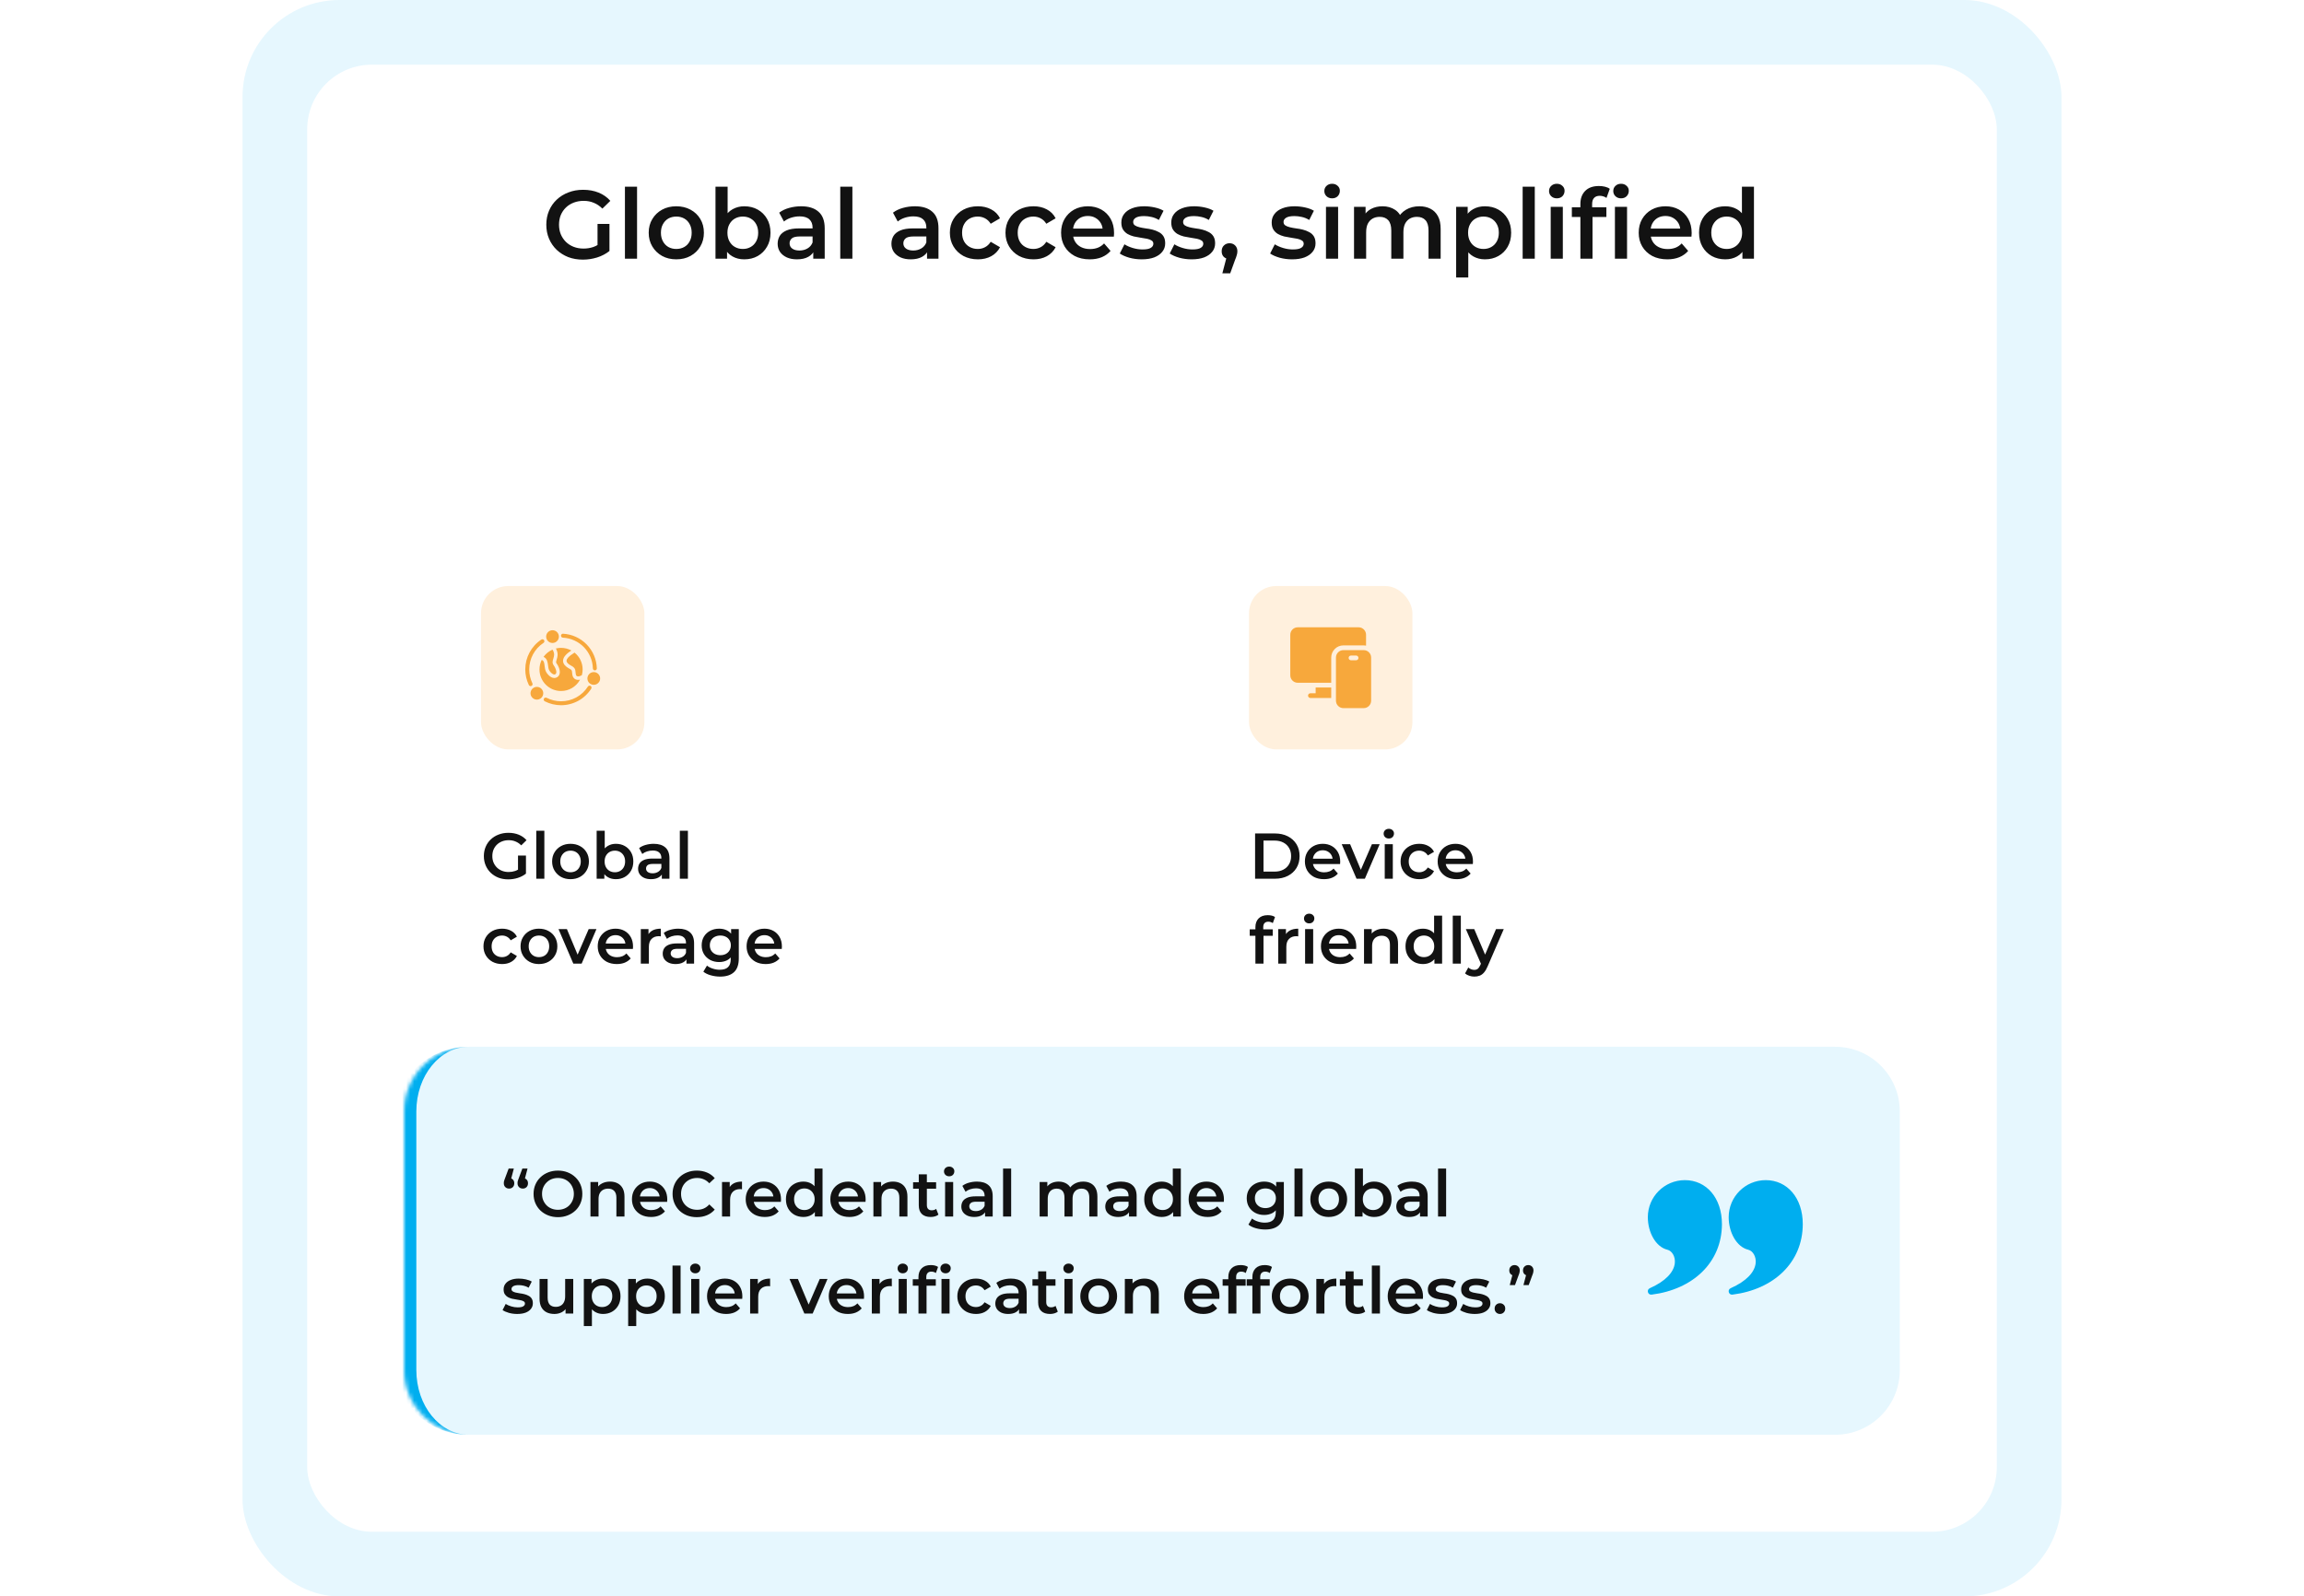
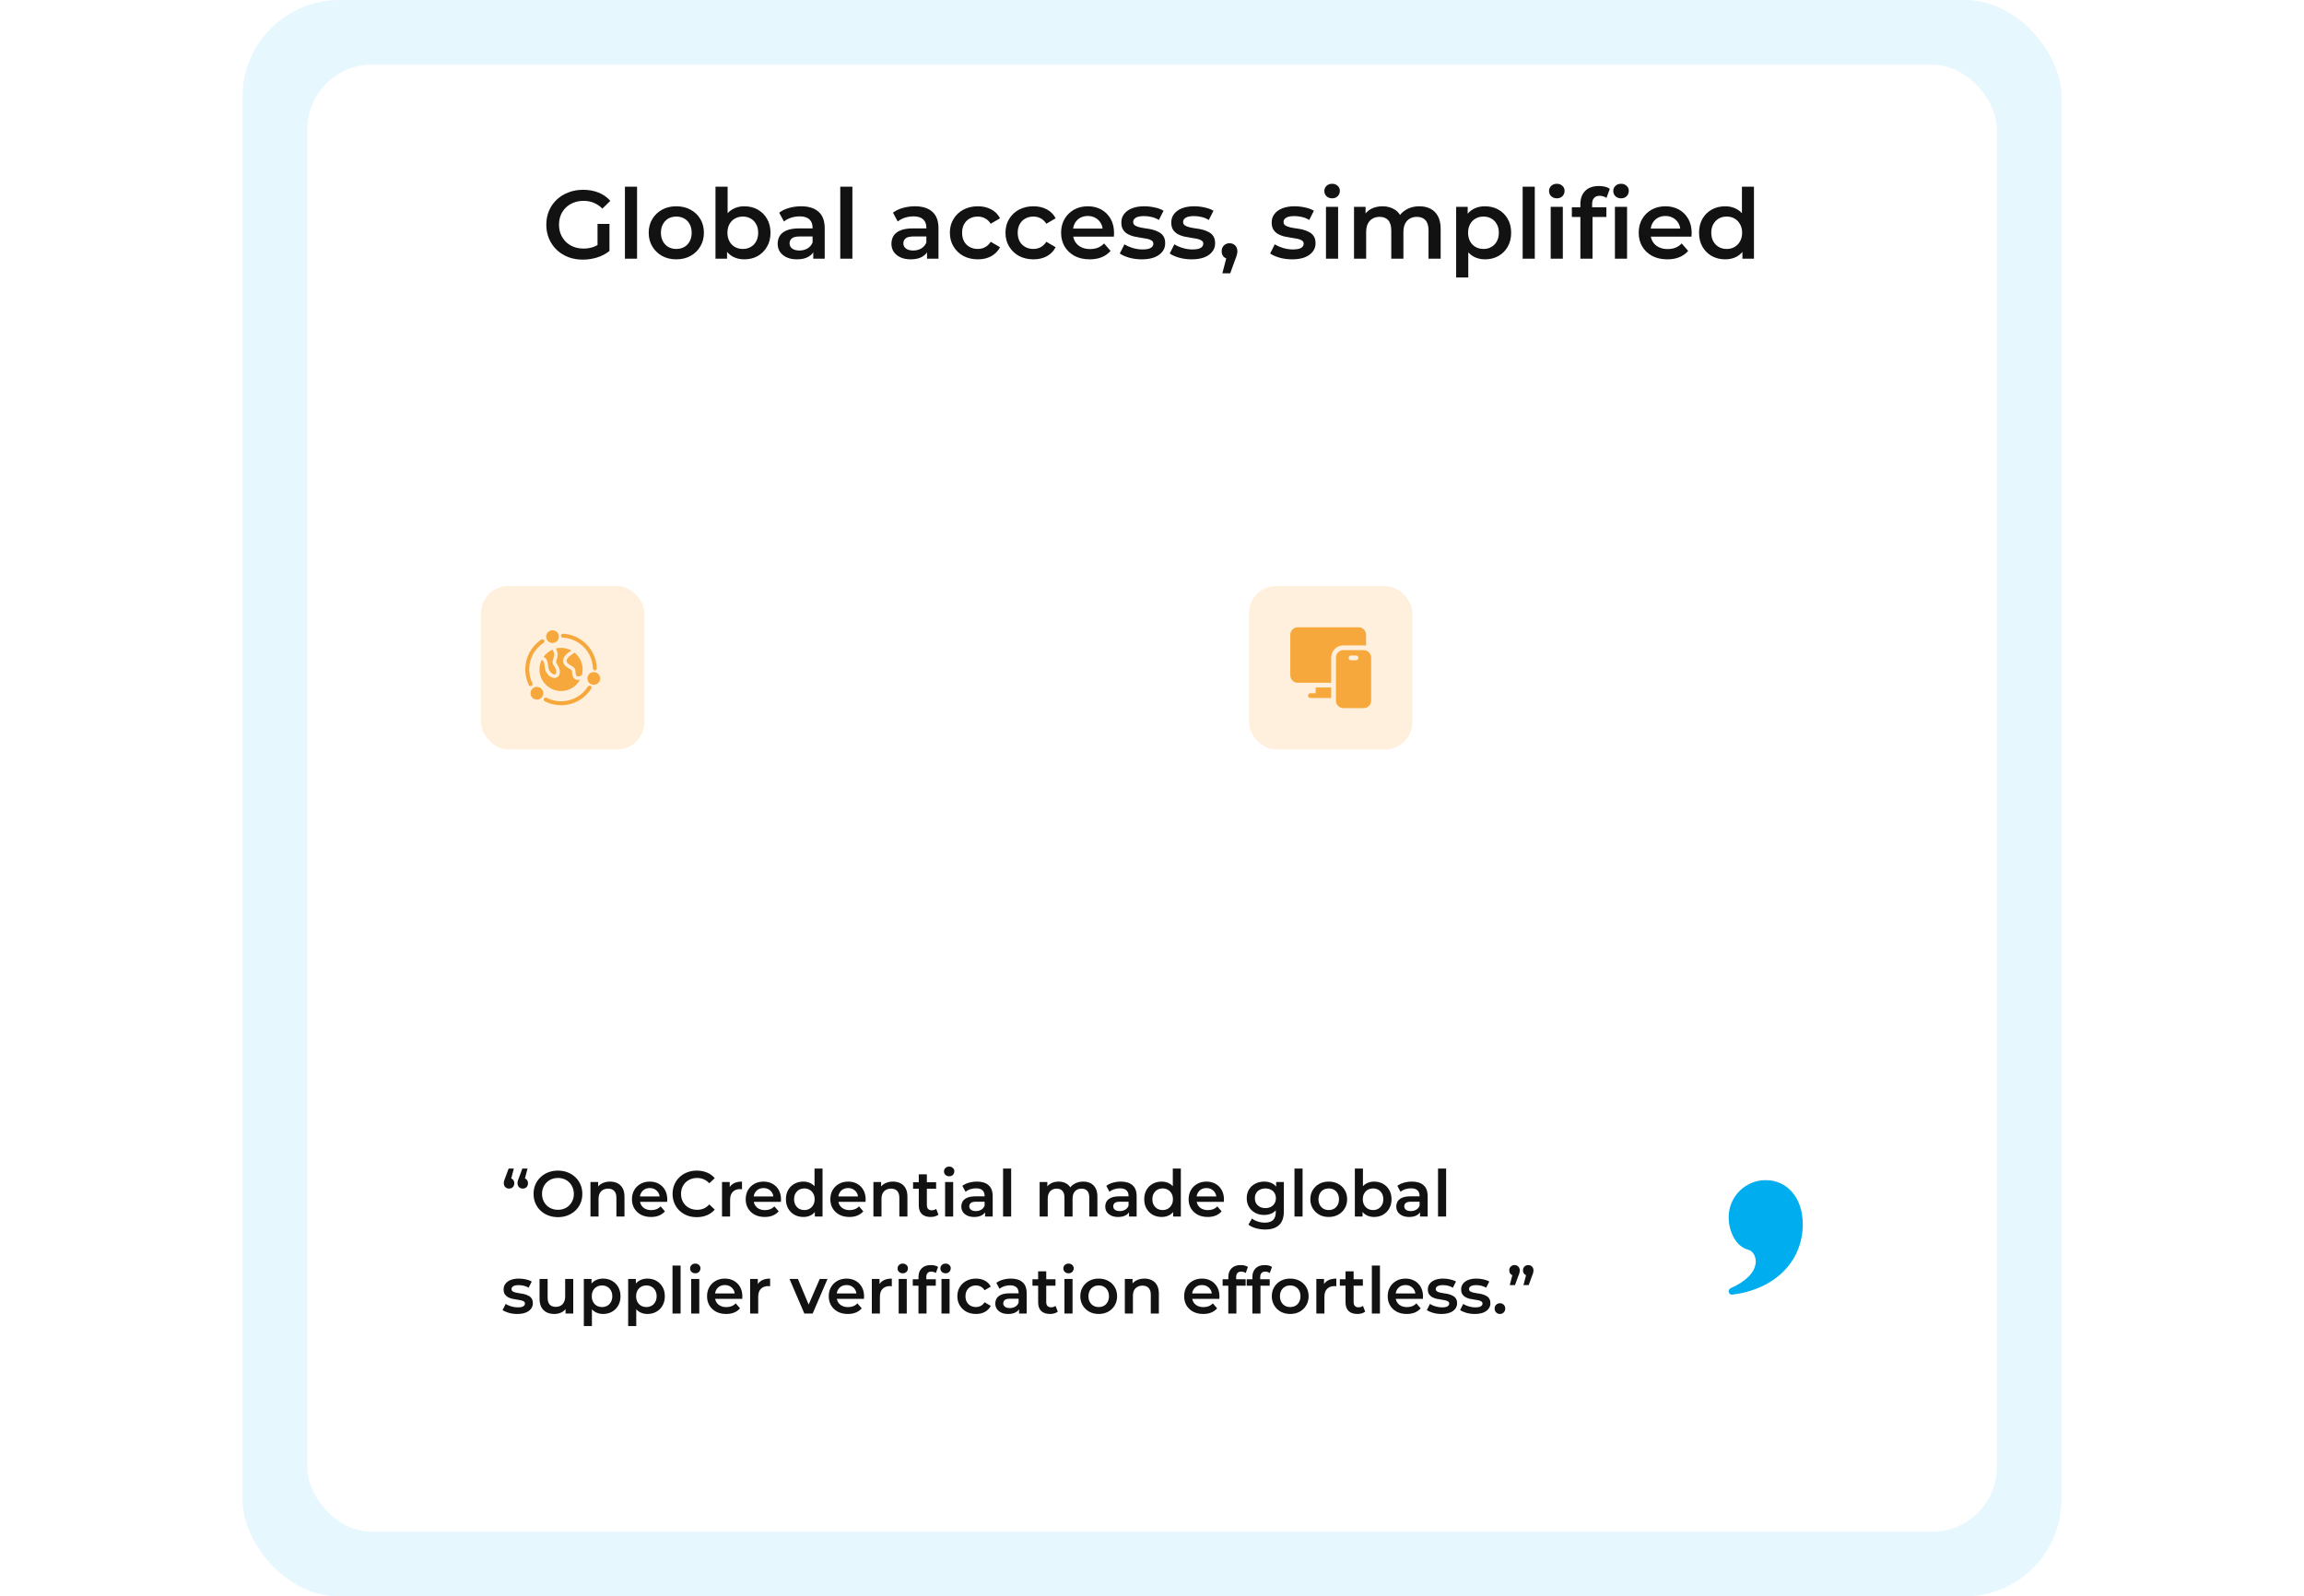
<svg xmlns="http://www.w3.org/2000/svg" width="570" height="395" viewBox="0 0 570 395" fill="none">
  <rect x="60" width="450" height="395" rx="24" fill="#E6F7FE" />
  <rect x="76" y="16" width="418" height="363" rx="16" fill="white" />
  <path d="M144.202 64.24C142.89 64.24 141.682 64.032 140.578 63.616C139.49 63.184 138.538 62.584 137.722 61.816C136.906 61.032 136.274 60.112 135.826 59.056C135.378 58 135.154 56.848 135.154 55.6C135.154 54.352 135.378 53.2 135.826 52.144C136.274 51.088 136.906 50.176 137.722 49.408C138.554 48.624 139.522 48.024 140.626 47.608C141.73 47.176 142.938 46.96 144.25 46.96C145.674 46.96 146.954 47.192 148.09 47.656C149.242 48.12 150.21 48.8 150.994 49.696L149.026 51.616C148.37 50.96 147.658 50.48 146.89 50.176C146.138 49.856 145.306 49.696 144.394 49.696C143.514 49.696 142.698 49.84 141.946 50.128C141.194 50.416 140.546 50.824 140.002 51.352C139.458 51.88 139.034 52.504 138.73 53.224C138.442 53.944 138.298 54.736 138.298 55.6C138.298 56.448 138.442 57.232 138.73 57.952C139.034 58.672 139.458 59.304 140.002 59.848C140.546 60.376 141.186 60.784 141.922 61.072C142.658 61.36 143.474 61.504 144.37 61.504C145.202 61.504 146.002 61.376 146.77 61.12C147.554 60.848 148.298 60.4 149.002 59.776L150.778 62.104C149.898 62.808 148.874 63.344 147.706 63.712C146.554 64.064 145.386 64.24 144.202 64.24ZM147.826 61.696V55.408H150.778V62.104L147.826 61.696ZM154.605 64V46.192H157.605V64H154.605ZM167.302 64.168C165.99 64.168 164.822 63.888 163.798 63.328C162.774 62.752 161.966 61.968 161.374 60.976C160.782 59.984 160.486 58.856 160.486 57.592C160.486 56.312 160.782 55.184 161.374 54.208C161.966 53.216 162.774 52.44 163.798 51.88C164.822 51.32 165.99 51.04 167.302 51.04C168.63 51.04 169.806 51.32 170.83 51.88C171.87 52.44 172.678 53.208 173.254 54.184C173.846 55.16 174.142 56.296 174.142 57.592C174.142 58.856 173.846 59.984 173.254 60.976C172.678 61.968 171.87 62.752 170.83 63.328C169.806 63.888 168.63 64.168 167.302 64.168ZM167.302 61.6C168.038 61.6 168.694 61.44 169.27 61.12C169.846 60.8 170.294 60.336 170.614 59.728C170.95 59.12 171.118 58.408 171.118 57.592C171.118 56.76 170.95 56.048 170.614 55.456C170.294 54.848 169.846 54.384 169.27 54.064C168.694 53.744 168.046 53.584 167.326 53.584C166.59 53.584 165.934 53.744 165.358 54.064C164.798 54.384 164.35 54.848 164.014 55.456C163.678 56.048 163.51 56.76 163.51 57.592C163.51 58.408 163.678 59.12 164.014 59.728C164.35 60.336 164.798 60.8 165.358 61.12C165.934 61.44 166.582 61.6 167.302 61.6ZM184.115 64.168C183.027 64.168 182.059 63.928 181.211 63.448C180.363 62.968 179.691 62.248 179.195 61.288C178.715 60.312 178.475 59.08 178.475 57.592C178.475 56.088 178.723 54.856 179.219 53.896C179.731 52.936 180.411 52.224 181.259 51.76C182.123 51.28 183.075 51.04 184.115 51.04C185.379 51.04 186.491 51.312 187.451 51.856C188.427 52.4 189.195 53.16 189.755 54.136C190.331 55.112 190.619 56.264 190.619 57.592C190.619 58.92 190.331 60.072 189.755 61.048C189.195 62.024 188.427 62.792 187.451 63.352C186.491 63.896 185.379 64.168 184.115 64.168ZM177.011 64V46.192H180.011V54.16L179.771 57.568L179.867 60.976V64H177.011ZM183.779 61.6C184.499 61.6 185.139 61.44 185.699 61.12C186.275 60.8 186.731 60.336 187.067 59.728C187.403 59.12 187.571 58.408 187.571 57.592C187.571 56.76 187.403 56.048 187.067 55.456C186.731 54.848 186.275 54.384 185.699 54.064C185.139 53.744 184.499 53.584 183.779 53.584C183.059 53.584 182.411 53.744 181.835 54.064C181.259 54.384 180.803 54.848 180.467 55.456C180.131 56.048 179.963 56.76 179.963 57.592C179.963 58.408 180.131 59.12 180.467 59.728C180.803 60.336 181.259 60.8 181.835 61.12C182.411 61.44 183.059 61.6 183.779 61.6ZM201.196 64V61.408L201.028 60.856V56.32C201.028 55.44 200.764 54.76 200.236 54.28C199.708 53.784 198.908 53.536 197.836 53.536C197.116 53.536 196.404 53.648 195.7 53.872C195.012 54.096 194.428 54.408 193.948 54.808L192.772 52.624C193.46 52.096 194.276 51.704 195.22 51.448C196.18 51.176 197.172 51.04 198.196 51.04C200.052 51.04 201.484 51.488 202.492 52.384C203.516 53.264 204.028 54.632 204.028 56.488V64H201.196ZM197.164 64.168C196.204 64.168 195.364 64.008 194.644 63.688C193.924 63.352 193.364 62.896 192.964 62.32C192.58 61.728 192.388 61.064 192.388 60.328C192.388 59.608 192.556 58.96 192.892 58.384C193.244 57.808 193.812 57.352 194.596 57.016C195.38 56.68 196.42 56.512 197.716 56.512H201.436V58.504H197.932C196.908 58.504 196.22 58.672 195.868 59.008C195.516 59.328 195.34 59.728 195.34 60.208C195.34 60.752 195.556 61.184 195.988 61.504C196.42 61.824 197.02 61.984 197.788 61.984C198.524 61.984 199.18 61.816 199.756 61.48C200.348 61.144 200.772 60.648 201.028 59.992L201.532 61.792C201.244 62.544 200.724 63.128 199.972 63.544C199.236 63.96 198.3 64.168 197.164 64.168ZM207.878 64V46.192H210.878V64H207.878ZM229.344 64V61.408L229.176 60.856V56.32C229.176 55.44 228.912 54.76 228.384 54.28C227.856 53.784 227.056 53.536 225.984 53.536C225.264 53.536 224.552 53.648 223.848 53.872C223.16 54.096 222.576 54.408 222.096 54.808L220.92 52.624C221.608 52.096 222.424 51.704 223.368 51.448C224.328 51.176 225.32 51.04 226.344 51.04C228.2 51.04 229.632 51.488 230.64 52.384C231.664 53.264 232.176 54.632 232.176 56.488V64H229.344ZM225.312 64.168C224.352 64.168 223.512 64.008 222.792 63.688C222.072 63.352 221.512 62.896 221.112 62.32C220.728 61.728 220.536 61.064 220.536 60.328C220.536 59.608 220.704 58.96 221.04 58.384C221.392 57.808 221.96 57.352 222.744 57.016C223.528 56.68 224.568 56.512 225.864 56.512H229.584V58.504H226.08C225.056 58.504 224.368 58.672 224.016 59.008C223.664 59.328 223.488 59.728 223.488 60.208C223.488 60.752 223.704 61.184 224.136 61.504C224.568 61.824 225.168 61.984 225.936 61.984C226.672 61.984 227.328 61.816 227.904 61.48C228.496 61.144 228.92 60.648 229.176 59.992L229.68 61.792C229.392 62.544 228.872 63.128 228.12 63.544C227.384 63.96 226.448 64.168 225.312 64.168ZM241.93 64.168C240.586 64.168 239.386 63.888 238.33 63.328C237.29 62.752 236.474 61.968 235.882 60.976C235.29 59.984 234.994 58.856 234.994 57.592C234.994 56.312 235.29 55.184 235.882 54.208C236.474 53.216 237.29 52.44 238.33 51.88C239.386 51.32 240.586 51.04 241.93 51.04C243.178 51.04 244.274 51.296 245.218 51.808C246.178 52.304 246.906 53.04 247.402 54.016L245.098 55.36C244.714 54.752 244.242 54.304 243.682 54.016C243.138 53.728 242.546 53.584 241.906 53.584C241.17 53.584 240.506 53.744 239.914 54.064C239.322 54.384 238.858 54.848 238.522 55.456C238.186 56.048 238.018 56.76 238.018 57.592C238.018 58.424 238.186 59.144 238.522 59.752C238.858 60.344 239.322 60.8 239.914 61.12C240.506 61.44 241.17 61.6 241.906 61.6C242.546 61.6 243.138 61.456 243.682 61.168C244.242 60.88 244.714 60.432 245.098 59.824L247.402 61.168C246.906 62.128 246.178 62.872 245.218 63.4C244.274 63.912 243.178 64.168 241.93 64.168ZM255.688 64.168C254.344 64.168 253.144 63.888 252.088 63.328C251.048 62.752 250.232 61.968 249.64 60.976C249.048 59.984 248.752 58.856 248.752 57.592C248.752 56.312 249.048 55.184 249.64 54.208C250.232 53.216 251.048 52.44 252.088 51.88C253.144 51.32 254.344 51.04 255.688 51.04C256.936 51.04 258.032 51.296 258.976 51.808C259.936 52.304 260.664 53.04 261.16 54.016L258.856 55.36C258.472 54.752 258 54.304 257.44 54.016C256.896 53.728 256.304 53.584 255.664 53.584C254.928 53.584 254.264 53.744 253.672 54.064C253.08 54.384 252.616 54.848 252.28 55.456C251.944 56.048 251.776 56.76 251.776 57.592C251.776 58.424 251.944 59.144 252.28 59.752C252.616 60.344 253.08 60.8 253.672 61.12C254.264 61.44 254.928 61.6 255.664 61.6C256.304 61.6 256.896 61.456 257.44 61.168C258 60.88 258.472 60.432 258.856 59.824L261.16 61.168C260.664 62.128 259.936 62.872 258.976 63.4C258.032 63.912 256.936 64.168 255.688 64.168ZM269.59 64.168C268.166 64.168 266.918 63.888 265.846 63.328C264.79 62.752 263.966 61.968 263.374 60.976C262.798 59.984 262.51 58.856 262.51 57.592C262.51 56.312 262.79 55.184 263.35 54.208C263.926 53.216 264.71 52.44 265.702 51.88C266.71 51.32 267.854 51.04 269.134 51.04C270.382 51.04 271.494 51.312 272.47 51.856C273.446 52.4 274.214 53.168 274.774 54.16C275.334 55.152 275.614 56.32 275.614 57.664C275.614 57.792 275.606 57.936 275.59 58.096C275.59 58.256 275.582 58.408 275.566 58.552H264.886V56.56H273.982L272.806 57.184C272.822 56.448 272.67 55.8 272.35 55.24C272.03 54.68 271.59 54.24 271.03 53.92C270.486 53.6 269.854 53.44 269.134 53.44C268.398 53.44 267.75 53.6 267.19 53.92C266.646 54.24 266.214 54.688 265.894 55.264C265.59 55.824 265.438 56.488 265.438 57.256V57.736C265.438 58.504 265.614 59.184 265.966 59.776C266.318 60.368 266.814 60.824 267.454 61.144C268.094 61.464 268.83 61.624 269.662 61.624C270.382 61.624 271.03 61.512 271.606 61.288C272.182 61.064 272.694 60.712 273.142 60.232L274.75 62.08C274.174 62.752 273.446 63.272 272.566 63.64C271.702 63.992 270.71 64.168 269.59 64.168ZM282.455 64.168C281.383 64.168 280.351 64.032 279.359 63.76C278.383 63.472 277.607 63.128 277.031 62.728L278.183 60.448C278.759 60.816 279.447 61.12 280.247 61.36C281.047 61.6 281.847 61.72 282.647 61.72C283.591 61.72 284.271 61.592 284.687 61.336C285.119 61.08 285.335 60.736 285.335 60.304C285.335 59.952 285.191 59.688 284.903 59.512C284.615 59.32 284.239 59.176 283.775 59.08C283.311 58.984 282.791 58.896 282.215 58.816C281.655 58.736 281.087 58.632 280.511 58.504C279.951 58.36 279.439 58.16 278.975 57.904C278.511 57.632 278.135 57.272 277.847 56.824C277.559 56.376 277.415 55.784 277.415 55.048C277.415 54.232 277.647 53.528 278.111 52.936C278.575 52.328 279.223 51.864 280.055 51.544C280.903 51.208 281.903 51.04 283.055 51.04C283.919 51.04 284.791 51.136 285.671 51.328C286.551 51.52 287.279 51.792 287.855 52.144L286.703 54.424C286.095 54.056 285.479 53.808 284.855 53.68C284.247 53.536 283.639 53.464 283.031 53.464C282.119 53.464 281.439 53.6 280.991 53.872C280.559 54.144 280.343 54.488 280.343 54.904C280.343 55.288 280.487 55.576 280.775 55.768C281.063 55.96 281.439 56.112 281.903 56.224C282.367 56.336 282.879 56.432 283.439 56.512C284.015 56.576 284.583 56.68 285.143 56.824C285.703 56.968 286.215 57.168 286.679 57.424C287.159 57.664 287.543 58.008 287.831 58.456C288.119 58.904 288.263 59.488 288.263 60.208C288.263 61.008 288.023 61.704 287.543 62.296C287.079 62.888 286.415 63.352 285.551 63.688C284.687 64.008 283.655 64.168 282.455 64.168ZM294.807 64.168C293.735 64.168 292.703 64.032 291.711 63.76C290.735 63.472 289.959 63.128 289.383 62.728L290.535 60.448C291.111 60.816 291.799 61.12 292.599 61.36C293.399 61.6 294.199 61.72 294.999 61.72C295.943 61.72 296.623 61.592 297.039 61.336C297.471 61.08 297.687 60.736 297.687 60.304C297.687 59.952 297.543 59.688 297.255 59.512C296.967 59.32 296.591 59.176 296.127 59.08C295.663 58.984 295.143 58.896 294.567 58.816C294.007 58.736 293.439 58.632 292.863 58.504C292.303 58.36 291.791 58.16 291.327 57.904C290.863 57.632 290.487 57.272 290.199 56.824C289.911 56.376 289.767 55.784 289.767 55.048C289.767 54.232 289.999 53.528 290.463 52.936C290.927 52.328 291.575 51.864 292.407 51.544C293.255 51.208 294.255 51.04 295.407 51.04C296.271 51.04 297.143 51.136 298.023 51.328C298.903 51.52 299.631 51.792 300.207 52.144L299.055 54.424C298.447 54.056 297.831 53.808 297.207 53.68C296.599 53.536 295.991 53.464 295.383 53.464C294.471 53.464 293.791 53.6 293.343 53.872C292.911 54.144 292.695 54.488 292.695 54.904C292.695 55.288 292.839 55.576 293.127 55.768C293.415 55.96 293.791 56.112 294.255 56.224C294.719 56.336 295.231 56.432 295.791 56.512C296.367 56.576 296.935 56.68 297.495 56.824C298.055 56.968 298.567 57.168 299.031 57.424C299.511 57.664 299.895 58.008 300.183 58.456C300.471 58.904 300.615 59.488 300.615 60.208C300.615 61.008 300.375 61.704 299.895 62.296C299.431 62.888 298.767 63.352 297.903 63.688C297.039 64.008 296.007 64.168 294.807 64.168ZM302.406 67.624L303.798 62.32L304.206 64.096C303.646 64.096 303.174 63.928 302.79 63.592C302.422 63.24 302.238 62.768 302.238 62.176C302.238 61.568 302.422 61.088 302.79 60.736C303.174 60.368 303.638 60.184 304.182 60.184C304.742 60.184 305.206 60.368 305.574 60.736C305.942 61.104 306.126 61.584 306.126 62.176C306.126 62.336 306.11 62.512 306.078 62.704C306.046 62.88 305.99 63.088 305.91 63.328C305.846 63.568 305.734 63.872 305.574 64.24L304.35 67.624H302.406ZM319.651 64.168C318.579 64.168 317.547 64.032 316.555 63.76C315.579 63.472 314.803 63.128 314.227 62.728L315.379 60.448C315.955 60.816 316.643 61.12 317.443 61.36C318.243 61.6 319.043 61.72 319.843 61.72C320.787 61.72 321.467 61.592 321.883 61.336C322.315 61.08 322.531 60.736 322.531 60.304C322.531 59.952 322.387 59.688 322.099 59.512C321.811 59.32 321.435 59.176 320.971 59.08C320.507 58.984 319.987 58.896 319.411 58.816C318.851 58.736 318.283 58.632 317.707 58.504C317.147 58.36 316.635 58.16 316.171 57.904C315.707 57.632 315.331 57.272 315.043 56.824C314.755 56.376 314.611 55.784 314.611 55.048C314.611 54.232 314.843 53.528 315.307 52.936C315.771 52.328 316.419 51.864 317.251 51.544C318.099 51.208 319.099 51.04 320.251 51.04C321.115 51.04 321.987 51.136 322.867 51.328C323.747 51.52 324.475 51.792 325.051 52.144L323.899 54.424C323.291 54.056 322.675 53.808 322.051 53.68C321.443 53.536 320.835 53.464 320.227 53.464C319.315 53.464 318.635 53.6 318.187 53.872C317.755 54.144 317.539 54.488 317.539 54.904C317.539 55.288 317.683 55.576 317.971 55.768C318.259 55.96 318.635 56.112 319.099 56.224C319.563 56.336 320.075 56.432 320.635 56.512C321.211 56.576 321.779 56.68 322.339 56.824C322.899 56.968 323.411 57.168 323.875 57.424C324.355 57.664 324.739 58.008 325.027 58.456C325.315 58.904 325.459 59.488 325.459 60.208C325.459 61.008 325.219 61.704 324.739 62.296C324.275 62.888 323.611 63.352 322.747 63.688C321.883 64.008 320.851 64.168 319.651 64.168ZM328.042 64V51.184H331.042V64H328.042ZM329.554 49.072C328.994 49.072 328.53 48.896 328.162 48.544C327.81 48.192 327.634 47.768 327.634 47.272C327.634 46.76 327.81 46.336 328.162 46C328.53 45.648 328.994 45.472 329.554 45.472C330.114 45.472 330.57 45.64 330.922 45.976C331.29 46.296 331.474 46.704 331.474 47.2C331.474 47.728 331.298 48.176 330.946 48.544C330.594 48.896 330.13 49.072 329.554 49.072ZM351.156 51.04C352.18 51.04 353.084 51.24 353.868 51.64C354.668 52.04 355.292 52.656 355.74 53.488C356.188 54.304 356.412 55.36 356.412 56.656V64H353.412V57.04C353.412 55.904 353.164 55.056 352.668 54.496C352.172 53.936 351.46 53.656 350.532 53.656C349.876 53.656 349.292 53.8 348.78 54.088C348.284 54.376 347.892 54.8 347.604 55.36C347.332 55.92 347.196 56.632 347.196 57.496V64H344.196V57.04C344.196 55.904 343.948 55.056 343.452 54.496C342.956 53.936 342.244 53.656 341.316 53.656C340.66 53.656 340.076 53.8 339.564 54.088C339.068 54.376 338.676 54.8 338.388 55.36C338.116 55.92 337.98 56.632 337.98 57.496V64H334.98V51.184H337.836V54.592L337.332 53.584C337.764 52.752 338.388 52.12 339.204 51.688C340.036 51.256 340.98 51.04 342.036 51.04C343.236 51.04 344.276 51.336 345.156 51.928C346.052 52.52 346.644 53.416 346.932 54.616L345.756 54.208C346.172 53.248 346.86 52.48 347.82 51.904C348.78 51.328 349.892 51.04 351.156 51.04ZM367.349 64.168C366.309 64.168 365.357 63.928 364.493 63.448C363.645 62.968 362.965 62.248 362.453 61.288C361.957 60.312 361.709 59.08 361.709 57.592C361.709 56.088 361.949 54.856 362.429 53.896C362.925 52.936 363.597 52.224 364.445 51.76C365.293 51.28 366.261 51.04 367.349 51.04C368.613 51.04 369.725 51.312 370.685 51.856C371.661 52.4 372.429 53.16 372.989 54.136C373.565 55.112 373.853 56.264 373.853 57.592C373.853 58.92 373.565 60.08 372.989 61.072C372.429 62.048 371.661 62.808 370.685 63.352C369.725 63.896 368.613 64.168 367.349 64.168ZM360.245 68.656V51.184H363.101V54.208L363.005 57.616L363.245 61.024V68.656H360.245ZM367.013 61.6C367.733 61.6 368.373 61.44 368.933 61.12C369.509 60.8 369.965 60.336 370.301 59.728C370.637 59.12 370.805 58.408 370.805 57.592C370.805 56.76 370.637 56.048 370.301 55.456C369.965 54.848 369.509 54.384 368.933 54.064C368.373 53.744 367.733 53.584 367.013 53.584C366.293 53.584 365.645 53.744 365.069 54.064C364.493 54.384 364.037 54.848 363.701 55.456C363.365 56.048 363.197 56.76 363.197 57.592C363.197 58.408 363.365 59.12 363.701 59.728C364.037 60.336 364.493 60.8 365.069 61.12C365.645 61.44 366.293 61.6 367.013 61.6ZM376.698 64V46.192H379.698V64H376.698ZM383.636 64V51.184H386.636V64H383.636ZM385.148 49.072C384.588 49.072 384.124 48.896 383.756 48.544C383.404 48.192 383.228 47.768 383.228 47.272C383.228 46.76 383.404 46.336 383.756 46C384.124 45.648 384.588 45.472 385.148 45.472C385.708 45.472 386.164 45.64 386.516 45.976C386.884 46.296 387.068 46.704 387.068 47.2C387.068 47.728 386.892 48.176 386.54 48.544C386.188 48.896 385.724 49.072 385.148 49.072ZM390.981 64V50.464C390.981 49.12 391.373 48.048 392.157 47.248C392.957 46.432 394.093 46.024 395.565 46.024C396.093 46.024 396.589 46.08 397.053 46.192C397.533 46.304 397.933 46.48 398.253 46.72L397.437 48.976C397.213 48.8 396.957 48.672 396.669 48.592C396.381 48.496 396.085 48.448 395.781 48.448C395.157 48.448 394.685 48.624 394.365 48.976C394.045 49.312 393.885 49.824 393.885 50.512V51.952L393.981 53.296V64H390.981ZM388.869 53.68V51.28H397.413V53.68H388.869ZM399.525 64V51.184H402.525V64H399.525ZM401.037 49.072C400.477 49.072 400.013 48.896 399.645 48.544C399.293 48.192 399.117 47.768 399.117 47.272C399.117 46.76 399.293 46.336 399.645 46C400.013 45.648 400.477 45.472 401.037 45.472C401.597 45.472 402.053 45.64 402.405 45.976C402.773 46.296 402.957 46.704 402.957 47.2C402.957 47.728 402.781 48.176 402.429 48.544C402.077 48.896 401.613 49.072 401.037 49.072ZM412.488 64.168C411.064 64.168 409.816 63.888 408.744 63.328C407.688 62.752 406.864 61.968 406.272 60.976C405.696 59.984 405.408 58.856 405.408 57.592C405.408 56.312 405.688 55.184 406.248 54.208C406.824 53.216 407.608 52.44 408.6 51.88C409.608 51.32 410.752 51.04 412.032 51.04C413.28 51.04 414.392 51.312 415.368 51.856C416.344 52.4 417.112 53.168 417.672 54.16C418.232 55.152 418.512 56.32 418.512 57.664C418.512 57.792 418.504 57.936 418.488 58.096C418.488 58.256 418.48 58.408 418.464 58.552H407.784V56.56H416.88L415.704 57.184C415.72 56.448 415.568 55.8 415.248 55.24C414.928 54.68 414.488 54.24 413.928 53.92C413.384 53.6 412.752 53.44 412.032 53.44C411.296 53.44 410.648 53.6 410.088 53.92C409.544 54.24 409.112 54.688 408.792 55.264C408.488 55.824 408.336 56.488 408.336 57.256V57.736C408.336 58.504 408.512 59.184 408.864 59.776C409.216 60.368 409.712 60.824 410.352 61.144C410.992 61.464 411.728 61.624 412.56 61.624C413.28 61.624 413.928 61.512 414.504 61.288C415.08 61.064 415.592 60.712 416.04 60.232L417.648 62.08C417.072 62.752 416.344 63.272 415.464 63.64C414.6 63.992 413.608 64.168 412.488 64.168ZM426.818 64.168C425.586 64.168 424.474 63.896 423.482 63.352C422.506 62.792 421.738 62.024 421.178 61.048C420.618 60.072 420.338 58.92 420.338 57.592C420.338 56.264 420.618 55.112 421.178 54.136C421.738 53.16 422.506 52.4 423.482 51.856C424.474 51.312 425.586 51.04 426.818 51.04C427.89 51.04 428.85 51.28 429.698 51.76C430.546 52.224 431.218 52.936 431.714 53.896C432.21 54.856 432.458 56.088 432.458 57.592C432.458 59.08 432.218 60.312 431.738 61.288C431.258 62.248 430.594 62.968 429.746 63.448C428.898 63.928 427.922 64.168 426.818 64.168ZM427.178 61.6C427.898 61.6 428.538 61.44 429.098 61.12C429.674 60.8 430.13 60.336 430.466 59.728C430.818 59.12 430.994 58.408 430.994 57.592C430.994 56.76 430.818 56.048 430.466 55.456C430.13 54.848 429.674 54.384 429.098 54.064C428.538 53.744 427.898 53.584 427.178 53.584C426.458 53.584 425.81 53.744 425.234 54.064C424.674 54.384 424.218 54.848 423.866 55.456C423.53 56.048 423.362 56.76 423.362 57.592C423.362 58.408 423.53 59.12 423.866 59.728C424.218 60.336 424.674 60.8 425.234 61.12C425.81 61.44 426.458 61.6 427.178 61.6ZM431.066 64V60.976L431.186 57.568L430.946 54.16V46.192H433.922V64H431.066Z" fill="#121212" />
  <g filter="url(#filter0_d_902_91985)">
    <rect x="103" y="94" width="174" height="130.425" rx="13.475" fill="white" shape-rendering="crispEdges" />
    <rect x="119" y="110" width="40.425" height="40.425" rx="6.737" fill="#FFF0DD" />
    <g clip-path="url(#clip0_902_91985)">
      <path d="M134.508 127.474C135.059 126.729 135.794 126.135 136.642 125.759L136.686 125.739L136.712 125.78C136.942 126.15 137.092 126.544 137.088 126.983C137.084 127.323 136.991 127.63 136.89 127.951C136.808 128.213 136.725 128.481 136.712 128.756C136.698 129.065 136.777 129.334 136.961 129.584C137.182 129.884 137.368 130.23 137.492 130.582C137.584 130.844 137.666 131.188 137.616 131.466C137.59 131.611 137.53 131.73 137.405 131.812C137.266 131.903 137.125 131.913 136.968 131.866C136.526 131.736 136.005 131.155 135.821 130.744C135.676 130.418 135.633 130.004 135.59 129.652C135.49 128.841 135.359 127.951 134.529 127.558L134.467 127.529L134.508 127.474ZM143.952 132.05L143.958 132.028C144.081 131.575 144.142 131.108 144.142 130.639C144.142 129.027 143.418 127.515 142.171 126.499L142.139 126.473L142.105 126.495C141.812 126.681 141.521 126.874 141.245 127.084C140.849 127.385 140.151 127.963 140.158 128.511C140.164 128.972 140.715 129.362 141.077 129.575L141.078 129.576L141.08 129.576C141.454 129.767 141.89 130.007 142.131 130.364C142.334 130.663 142.358 130.974 142.391 131.324C142.405 131.471 142.419 131.619 142.439 131.766C142.468 131.98 142.541 132.216 142.754 132.31C142.915 132.381 143.119 132.365 143.286 132.328C143.511 132.278 143.735 132.179 143.933 132.061L143.952 132.05ZM139.245 122.774C143.356 123.005 146.55 126.281 146.677 130.396C146.686 130.66 146.902 130.869 147.164 130.869C147.17 130.869 147.175 130.869 147.181 130.868C147.45 130.86 147.661 130.635 147.654 130.365C147.584 128.146 146.693 126.048 145.143 124.457C143.592 122.868 141.518 121.923 139.3 121.799C139.031 121.784 138.8 121.99 138.785 122.259C138.77 122.529 138.976 122.759 139.245 122.774ZM137.876 132.536C137.656 132.68 137.408 132.757 137.145 132.757C137.002 132.757 136.861 132.735 136.724 132.695C136.484 132.624 136.26 132.5 136.06 132.351C135.818 132.172 135.601 131.951 135.417 131.714C135.271 131.528 135.128 131.312 135.032 131.095C134.844 130.675 134.787 130.21 134.732 129.757C134.699 129.489 134.664 129.2 134.592 128.94C134.541 128.758 134.465 128.578 134.322 128.45C134.245 128.381 134.157 128.333 134.06 128.3L134.013 128.284L133.991 128.329C133.643 129.05 133.465 129.838 133.465 130.639C133.465 133.582 135.86 135.977 138.803 135.977C140.728 135.977 142.496 134.941 143.445 133.274L143.505 133.169L143.386 133.191C143.267 133.212 143.147 133.224 143.026 133.224C142.812 133.224 142.6 133.187 142.404 133.1C141.9 132.878 141.656 132.412 141.583 131.884C141.56 131.723 141.547 131.563 141.532 131.401C141.521 131.288 141.512 131.169 141.491 131.058C141.477 130.983 141.457 130.911 141.414 130.847C141.282 130.652 140.88 130.444 140.674 130.34L140.673 130.339C140.667 130.336 140.661 130.333 140.655 130.329L140.654 130.328L140.652 130.327C139.99 129.94 139.305 129.353 139.294 128.522C139.279 127.439 140.457 126.546 141.276 126.002L141.355 125.949L141.271 125.905C140.507 125.506 139.664 125.3 138.803 125.3C138.397 125.3 137.992 125.346 137.596 125.438L137.523 125.455L137.559 125.52C137.823 126.002 137.969 126.514 137.95 127.065C137.936 127.471 137.836 127.828 137.716 128.21C137.669 128.359 137.616 128.52 137.589 128.673C137.571 128.774 137.565 128.879 137.603 128.976C137.616 129.01 137.635 129.042 137.656 129.072C137.919 129.428 138.144 129.845 138.295 130.261C138.449 130.684 138.549 131.171 138.467 131.62C138.399 132.001 138.202 132.323 137.876 132.536ZM136.69 124.089C137.559 124.089 138.266 123.382 138.266 122.513C138.266 121.644 137.559 120.938 136.69 120.938C135.821 120.938 135.116 121.644 135.116 122.513C135.116 123.382 135.821 124.089 136.69 124.089ZM146.116 134.731C145.889 134.585 145.586 134.652 145.442 134.879C143.988 137.156 141.507 138.516 138.803 138.516C137.564 138.516 136.324 138.217 135.22 137.653C134.98 137.53 134.685 137.625 134.562 137.866C134.44 138.106 134.535 138.4 134.775 138.523C136.018 139.157 137.41 139.492 138.803 139.492C140.286 139.492 141.758 139.116 143.057 138.404C144.358 137.691 145.467 136.654 146.265 135.405C146.411 135.177 146.343 134.876 146.116 134.731ZM148.42 132.463C148.31 132.057 148.05 131.717 147.685 131.507C146.934 131.072 145.968 131.331 145.533 132.084C145.099 132.836 145.357 133.802 146.111 134.236C146.358 134.379 146.627 134.446 146.895 134.446C147.439 134.446 147.971 134.164 148.262 133.659C148.473 133.295 148.528 132.87 148.42 132.463ZM133.232 135.01C132.825 134.901 132.4 134.957 132.037 135.167C131.672 135.377 131.41 135.717 131.302 136.124C131.192 136.53 131.249 136.955 131.459 137.32C131.751 137.824 132.28 138.107 132.827 138.107C133.094 138.107 133.364 138.039 133.611 137.896C134.364 137.462 134.623 136.496 134.188 135.744C133.978 135.379 133.639 135.118 133.232 135.01ZM131.483 134.715C131.725 134.598 131.828 134.306 131.71 134.063C131.197 133.002 130.928 131.817 130.928 130.639C130.928 127.986 132.247 125.529 134.461 124.067C134.687 123.918 134.747 123.615 134.599 123.39C134.451 123.165 134.148 123.104 133.923 123.252C131.436 124.896 129.951 127.657 129.951 130.639C129.951 131.963 130.255 133.295 130.831 134.488C130.915 134.662 131.089 134.764 131.271 134.764C131.342 134.764 131.415 134.748 131.483 134.715Z" fill="#F7A83C" />
    </g>
-     <path d="M125.736 182.582C124.861 182.582 124.056 182.443 123.32 182.166C122.595 181.878 121.96 181.478 121.416 180.966C120.872 180.443 120.451 179.83 120.152 179.126C119.853 178.422 119.704 177.654 119.704 176.822C119.704 175.99 119.853 175.222 120.152 174.518C120.451 173.814 120.872 173.206 121.416 172.694C121.971 172.171 122.616 171.771 123.352 171.494C124.088 171.206 124.893 171.062 125.768 171.062C126.717 171.062 127.571 171.217 128.328 171.526C129.096 171.835 129.741 172.289 130.264 172.886L128.952 174.166C128.515 173.729 128.04 173.409 127.528 173.206C127.027 172.993 126.472 172.886 125.864 172.886C125.277 172.886 124.733 172.982 124.232 173.174C123.731 173.366 123.299 173.638 122.936 173.99C122.573 174.342 122.291 174.758 122.088 175.238C121.896 175.718 121.8 176.246 121.8 176.822C121.8 177.387 121.896 177.91 122.088 178.39C122.291 178.87 122.573 179.291 122.936 179.654C123.299 180.006 123.725 180.278 124.216 180.47C124.707 180.662 125.251 180.758 125.848 180.758C126.403 180.758 126.936 180.673 127.448 180.502C127.971 180.321 128.467 180.022 128.936 179.606L130.12 181.158C129.533 181.627 128.851 181.985 128.072 182.23C127.304 182.465 126.525 182.582 125.736 182.582ZM128.152 180.886V176.694H130.12V181.158L128.152 180.886ZM132.671 182.422V170.55H134.671V182.422H132.671ZM141.136 182.534C140.262 182.534 139.483 182.347 138.8 181.974C138.118 181.59 137.579 181.067 137.184 180.406C136.79 179.745 136.592 178.993 136.592 178.15C136.592 177.297 136.79 176.545 137.184 175.894C137.579 175.233 138.118 174.715 138.8 174.342C139.483 173.969 140.262 173.782 141.136 173.782C142.022 173.782 142.806 173.969 143.488 174.342C144.182 174.715 144.72 175.227 145.104 175.878C145.499 176.529 145.696 177.286 145.696 178.15C145.696 178.993 145.499 179.745 145.104 180.406C144.72 181.067 144.182 181.59 143.488 181.974C142.806 182.347 142.022 182.534 141.136 182.534ZM141.136 180.822C141.627 180.822 142.064 180.715 142.448 180.502C142.832 180.289 143.131 179.979 143.344 179.574C143.568 179.169 143.68 178.694 143.68 178.15C143.68 177.595 143.568 177.121 143.344 176.726C143.131 176.321 142.832 176.011 142.448 175.798C142.064 175.585 141.632 175.478 141.152 175.478C140.662 175.478 140.224 175.585 139.84 175.798C139.467 176.011 139.168 176.321 138.944 176.726C138.72 177.121 138.608 177.595 138.608 178.15C138.608 178.694 138.72 179.169 138.944 179.574C139.168 179.979 139.467 180.289 139.84 180.502C140.224 180.715 140.656 180.822 141.136 180.822ZM152.345 182.534C151.62 182.534 150.974 182.374 150.409 182.054C149.844 181.734 149.396 181.254 149.065 180.614C148.745 179.963 148.585 179.142 148.585 178.15C148.585 177.147 148.75 176.326 149.081 175.686C149.422 175.046 149.876 174.571 150.441 174.262C151.017 173.942 151.652 173.782 152.345 173.782C153.188 173.782 153.929 173.963 154.569 174.326C155.22 174.689 155.732 175.195 156.105 175.846C156.489 176.497 156.681 177.265 156.681 178.15C156.681 179.035 156.489 179.803 156.105 180.454C155.732 181.105 155.22 181.617 154.569 181.99C153.929 182.353 153.188 182.534 152.345 182.534ZM147.609 182.422V170.55H149.609V175.862L149.449 178.134L149.513 180.406V182.422H147.609ZM152.121 180.822C152.601 180.822 153.028 180.715 153.401 180.502C153.785 180.289 154.089 179.979 154.313 179.574C154.537 179.169 154.649 178.694 154.649 178.15C154.649 177.595 154.537 177.121 154.313 176.726C154.089 176.321 153.785 176.011 153.401 175.798C153.028 175.585 152.601 175.478 152.121 175.478C151.641 175.478 151.209 175.585 150.825 175.798C150.441 176.011 150.137 176.321 149.913 176.726C149.689 177.121 149.577 177.595 149.577 178.15C149.577 178.694 149.689 179.169 149.913 179.574C150.137 179.979 150.441 180.289 150.825 180.502C151.209 180.715 151.641 180.822 152.121 180.822ZM163.732 182.422V180.694L163.62 180.326V177.302C163.62 176.715 163.444 176.262 163.092 175.942C162.74 175.611 162.207 175.446 161.492 175.446C161.012 175.446 160.538 175.521 160.068 175.67C159.61 175.819 159.22 176.027 158.9 176.294L158.116 174.838C158.575 174.486 159.119 174.225 159.748 174.054C160.388 173.873 161.05 173.782 161.732 173.782C162.97 173.782 163.924 174.081 164.596 174.678C165.279 175.265 165.62 176.177 165.62 177.414V182.422H163.732ZM161.044 182.534C160.404 182.534 159.844 182.427 159.364 182.214C158.884 181.99 158.511 181.686 158.244 181.302C157.988 180.907 157.86 180.465 157.86 179.974C157.86 179.494 157.972 179.062 158.196 178.678C158.431 178.294 158.81 177.99 159.332 177.766C159.855 177.542 160.548 177.43 161.412 177.43H163.892V178.758H161.556C160.874 178.758 160.415 178.87 160.18 179.094C159.946 179.307 159.828 179.574 159.828 179.894C159.828 180.257 159.972 180.545 160.26 180.758C160.548 180.971 160.948 181.078 161.46 181.078C161.951 181.078 162.388 180.966 162.772 180.742C163.167 180.518 163.45 180.187 163.62 179.75L163.956 180.95C163.764 181.451 163.418 181.841 162.916 182.118C162.426 182.395 161.802 182.534 161.044 182.534ZM168.187 182.422V170.55H170.187V182.422H168.187ZM124.232 203.534C123.336 203.534 122.536 203.347 121.832 202.974C121.139 202.59 120.595 202.067 120.2 201.406C119.805 200.745 119.608 199.993 119.608 199.15C119.608 198.297 119.805 197.545 120.2 196.894C120.595 196.233 121.139 195.715 121.832 195.342C122.536 194.969 123.336 194.782 124.232 194.782C125.064 194.782 125.795 194.953 126.424 195.294C127.064 195.625 127.549 196.115 127.88 196.766L126.344 197.662C126.088 197.257 125.773 196.958 125.4 196.766C125.037 196.574 124.643 196.478 124.216 196.478C123.725 196.478 123.283 196.585 122.888 196.798C122.493 197.011 122.184 197.321 121.96 197.726C121.736 198.121 121.624 198.595 121.624 199.15C121.624 199.705 121.736 200.185 121.96 200.59C122.184 200.985 122.493 201.289 122.888 201.502C123.283 201.715 123.725 201.822 124.216 201.822C124.643 201.822 125.037 201.726 125.4 201.534C125.773 201.342 126.088 201.043 126.344 200.638L127.88 201.534C127.549 202.174 127.064 202.67 126.424 203.022C125.795 203.363 125.064 203.534 124.232 203.534ZM133.324 203.534C132.449 203.534 131.671 203.347 130.988 202.974C130.305 202.59 129.767 202.067 129.372 201.406C128.977 200.745 128.78 199.993 128.78 199.15C128.78 198.297 128.977 197.545 129.372 196.894C129.767 196.233 130.305 195.715 130.988 195.342C131.671 194.969 132.449 194.782 133.324 194.782C134.209 194.782 134.993 194.969 135.676 195.342C136.369 195.715 136.908 196.227 137.292 196.878C137.687 197.529 137.884 198.286 137.884 199.15C137.884 199.993 137.687 200.745 137.292 201.406C136.908 202.067 136.369 202.59 135.676 202.974C134.993 203.347 134.209 203.534 133.324 203.534ZM133.324 201.822C133.815 201.822 134.252 201.715 134.636 201.502C135.02 201.289 135.319 200.979 135.532 200.574C135.756 200.169 135.868 199.694 135.868 199.15C135.868 198.595 135.756 198.121 135.532 197.726C135.319 197.321 135.02 197.011 134.636 196.798C134.252 196.585 133.82 196.478 133.34 196.478C132.849 196.478 132.412 196.585 132.028 196.798C131.655 197.011 131.356 197.321 131.132 197.726C130.908 198.121 130.796 198.595 130.796 199.15C130.796 199.694 130.908 200.169 131.132 200.574C131.356 200.979 131.655 201.289 132.028 201.502C132.412 201.715 132.844 201.822 133.324 201.822ZM141.834 203.422L138.17 194.878H140.25L143.402 202.414H142.378L145.642 194.878H147.562L143.898 203.422H141.834ZM152.594 203.534C151.644 203.534 150.812 203.347 150.098 202.974C149.394 202.59 148.844 202.067 148.45 201.406C148.066 200.745 147.874 199.993 147.874 199.15C147.874 198.297 148.06 197.545 148.434 196.894C148.818 196.233 149.34 195.715 150.002 195.342C150.674 194.969 151.436 194.782 152.29 194.782C153.122 194.782 153.863 194.963 154.514 195.326C155.164 195.689 155.676 196.201 156.05 196.862C156.423 197.523 156.61 198.302 156.61 199.198C156.61 199.283 156.604 199.379 156.594 199.486C156.594 199.593 156.588 199.694 156.578 199.79H149.458V198.462H155.522L154.738 198.878C154.748 198.387 154.647 197.955 154.434 197.582C154.22 197.209 153.927 196.915 153.554 196.702C153.191 196.489 152.77 196.382 152.29 196.382C151.799 196.382 151.367 196.489 150.994 196.702C150.631 196.915 150.343 197.214 150.13 197.598C149.927 197.971 149.826 198.414 149.826 198.926V199.246C149.826 199.758 149.943 200.211 150.178 200.606C150.412 201.001 150.743 201.305 151.17 201.518C151.596 201.731 152.087 201.838 152.642 201.838C153.122 201.838 153.554 201.763 153.938 201.614C154.322 201.465 154.663 201.23 154.962 200.91L156.034 202.142C155.65 202.59 155.164 202.937 154.578 203.182C154.002 203.417 153.34 203.534 152.594 203.534ZM158.531 203.422V194.878H160.435V197.23L160.211 196.542C160.467 195.966 160.867 195.529 161.411 195.23C161.965 194.931 162.653 194.782 163.475 194.782V196.686C163.389 196.665 163.309 196.654 163.235 196.654C163.16 196.643 163.085 196.638 163.011 196.638C162.253 196.638 161.651 196.862 161.203 197.31C160.755 197.747 160.531 198.403 160.531 199.278V203.422H158.531ZM169.826 203.422V201.694L169.714 201.326V198.302C169.714 197.715 169.538 197.262 169.186 196.942C168.834 196.611 168.301 196.446 167.586 196.446C167.106 196.446 166.631 196.521 166.162 196.67C165.703 196.819 165.314 197.027 164.994 197.294L164.21 195.838C164.669 195.486 165.213 195.225 165.842 195.054C166.482 194.873 167.143 194.782 167.826 194.782C169.063 194.782 170.018 195.081 170.69 195.678C171.373 196.265 171.714 197.177 171.714 198.414V203.422H169.826ZM167.138 203.534C166.498 203.534 165.938 203.427 165.458 203.214C164.978 202.99 164.605 202.686 164.338 202.302C164.082 201.907 163.954 201.465 163.954 200.974C163.954 200.494 164.066 200.062 164.29 199.678C164.525 199.294 164.903 198.99 165.426 198.766C165.949 198.542 166.642 198.43 167.506 198.43H169.986V199.758H167.65C166.967 199.758 166.509 199.87 166.274 200.094C166.039 200.307 165.922 200.574 165.922 200.894C165.922 201.257 166.066 201.545 166.354 201.758C166.642 201.971 167.042 202.078 167.554 202.078C168.045 202.078 168.482 201.966 168.866 201.742C169.261 201.518 169.543 201.187 169.714 200.75L170.05 201.95C169.858 202.451 169.511 202.841 169.01 203.118C168.519 203.395 167.895 203.534 167.138 203.534ZM178.168 206.638C177.379 206.638 176.606 206.531 175.848 206.318C175.102 206.115 174.488 205.817 174.008 205.422L174.904 203.918C175.278 204.227 175.747 204.473 176.312 204.654C176.888 204.846 177.47 204.942 178.056 204.942C178.995 204.942 179.683 204.723 180.12 204.286C180.558 203.859 180.776 203.214 180.776 202.35V200.83L180.936 198.894L180.872 196.958V194.878H182.776V202.126C182.776 203.673 182.382 204.809 181.592 205.534C180.803 206.27 179.662 206.638 178.168 206.638ZM177.912 203.038C177.102 203.038 176.366 202.867 175.704 202.526C175.054 202.174 174.536 201.689 174.152 201.07C173.779 200.451 173.592 199.726 173.592 198.894C173.592 198.073 173.779 197.353 174.152 196.734C174.536 196.115 175.054 195.635 175.704 195.294C176.366 194.953 177.102 194.782 177.912 194.782C178.638 194.782 179.288 194.926 179.864 195.214C180.44 195.502 180.899 195.95 181.24 196.558C181.592 197.166 181.768 197.945 181.768 198.894C181.768 199.843 181.592 200.627 181.24 201.246C180.899 201.854 180.44 202.307 179.864 202.606C179.288 202.894 178.638 203.038 177.912 203.038ZM178.216 201.342C178.718 201.342 179.166 201.241 179.56 201.038C179.955 200.825 180.259 200.537 180.472 200.174C180.696 199.801 180.808 199.374 180.808 198.894C180.808 198.414 180.696 197.993 180.472 197.63C180.259 197.257 179.955 196.974 179.56 196.782C179.166 196.579 178.718 196.478 178.216 196.478C177.715 196.478 177.262 196.579 176.856 196.782C176.462 196.974 176.152 197.257 175.928 197.63C175.715 197.993 175.608 198.414 175.608 198.894C175.608 199.374 175.715 199.801 175.928 200.174C176.152 200.537 176.462 200.825 176.856 201.038C177.262 201.241 177.715 201.342 178.216 201.342ZM189.422 203.534C188.472 203.534 187.64 203.347 186.926 202.974C186.222 202.59 185.672 202.067 185.278 201.406C184.894 200.745 184.702 199.993 184.702 199.15C184.702 198.297 184.888 197.545 185.262 196.894C185.646 196.233 186.168 195.715 186.83 195.342C187.502 194.969 188.264 194.782 189.118 194.782C189.95 194.782 190.691 194.963 191.342 195.326C191.992 195.689 192.504 196.201 192.878 196.862C193.251 197.523 193.438 198.302 193.438 199.198C193.438 199.283 193.432 199.379 193.422 199.486C193.422 199.593 193.416 199.694 193.406 199.79H186.286V198.462H192.35L191.566 198.878C191.576 198.387 191.475 197.955 191.262 197.582C191.048 197.209 190.755 196.915 190.382 196.702C190.019 196.489 189.598 196.382 189.118 196.382C188.627 196.382 188.195 196.489 187.822 196.702C187.459 196.915 187.171 197.214 186.958 197.598C186.755 197.971 186.654 198.414 186.654 198.926V199.246C186.654 199.758 186.771 200.211 187.006 200.606C187.24 201.001 187.571 201.305 187.998 201.518C188.424 201.731 188.915 201.838 189.47 201.838C189.95 201.838 190.382 201.763 190.766 201.614C191.15 201.465 191.491 201.23 191.79 200.91L192.862 202.142C192.478 202.59 191.992 202.937 191.406 203.182C190.83 203.417 190.168 203.534 189.422 203.534Z" fill="#121212" />
  </g>
  <g filter="url(#filter1_d_902_91985)">
    <rect x="293" y="94" width="174" height="130.425" rx="13.475" fill="white" shape-rendering="crispEdges" />
    <rect x="309" y="110" width="40.425" height="40.425" rx="6.737" fill="#FFF0DD" />
    <g clip-path="url(#clip1_902_91985)">
      <path d="M337.371 125.859H332.351C331.332 125.859 330.509 126.684 330.509 127.701V138.37C330.509 139.388 331.334 140.211 332.351 140.211H337.371C338.39 140.211 339.213 139.387 339.213 138.37V127.701C339.213 126.682 338.388 125.859 337.371 125.859ZM335.489 128.37H334.233C333.91 128.37 333.647 128.107 333.647 127.784C333.647 127.46 333.91 127.198 334.233 127.198H335.489C335.812 127.198 336.075 127.46 336.075 127.784C336.075 128.107 335.812 128.37 335.489 128.37Z" fill="#F7A83C" />
      <path d="M325.489 136.531H324.192C323.868 136.531 323.606 136.794 323.606 137.117C323.606 137.441 323.868 137.703 324.192 137.703H329.338V135.109H325.489V136.531H325.489Z" fill="#F7A83C" />
      <path d="M337.371 124.687C337.572 124.687 337.768 124.708 337.957 124.745V122.052C337.957 121.037 337.131 120.211 336.116 120.211H321.054C320.038 120.211 319.213 121.037 319.213 122.052V132.094C319.213 133.109 320.038 133.935 321.054 133.935H329.338V127.701C329.338 126.039 330.689 124.687 332.351 124.687L337.371 124.687Z" fill="#F7A83C" />
    </g>
-     <path d="M310.504 182.422V171.222H315.4C316.616 171.222 317.683 171.457 318.6 171.926C319.517 172.395 320.232 173.046 320.744 173.878C321.256 174.71 321.512 175.691 321.512 176.822C321.512 177.942 321.256 178.923 320.744 179.766C320.232 180.598 319.517 181.249 318.6 181.718C317.683 182.187 316.616 182.422 315.4 182.422H310.504ZM312.584 180.662H315.304C316.147 180.662 316.872 180.502 317.48 180.182C318.099 179.862 318.573 179.414 318.904 178.838C319.245 178.262 319.416 177.59 319.416 176.822C319.416 176.043 319.245 175.371 318.904 174.806C318.573 174.23 318.099 173.782 317.48 173.462C316.872 173.142 316.147 172.982 315.304 172.982H312.584V180.662ZM327.547 182.534C326.597 182.534 325.765 182.347 325.051 181.974C324.347 181.59 323.797 181.067 323.403 180.406C323.019 179.745 322.827 178.993 322.827 178.15C322.827 177.297 323.013 176.545 323.387 175.894C323.771 175.233 324.293 174.715 324.955 174.342C325.627 173.969 326.389 173.782 327.243 173.782C328.075 173.782 328.816 173.963 329.467 174.326C330.117 174.689 330.629 175.201 331.003 175.862C331.376 176.523 331.563 177.302 331.563 178.198C331.563 178.283 331.557 178.379 331.547 178.486C331.547 178.593 331.541 178.694 331.531 178.79H324.411V177.462H330.475L329.691 177.878C329.701 177.387 329.6 176.955 329.387 176.582C329.173 176.209 328.88 175.915 328.507 175.702C328.144 175.489 327.723 175.382 327.243 175.382C326.752 175.382 326.32 175.489 325.947 175.702C325.584 175.915 325.296 176.214 325.083 176.598C324.88 176.971 324.779 177.414 324.779 177.926V178.246C324.779 178.758 324.896 179.211 325.131 179.606C325.365 180.001 325.696 180.305 326.123 180.518C326.549 180.731 327.04 180.838 327.595 180.838C328.075 180.838 328.507 180.763 328.891 180.614C329.275 180.465 329.616 180.23 329.915 179.91L330.987 181.142C330.603 181.59 330.117 181.937 329.531 182.182C328.955 182.417 328.293 182.534 327.547 182.534ZM335.6 182.422L331.936 173.878H334.016L337.168 181.414H336.144L339.408 173.878H341.328L337.664 182.422H335.6ZM342.578 182.422V173.878H344.578V182.422H342.578ZM343.586 172.47C343.212 172.47 342.903 172.353 342.658 172.118C342.423 171.883 342.306 171.601 342.306 171.27C342.306 170.929 342.423 170.646 342.658 170.422C342.903 170.187 343.212 170.07 343.586 170.07C343.959 170.07 344.263 170.182 344.498 170.406C344.743 170.619 344.866 170.891 344.866 171.222C344.866 171.574 344.748 171.873 344.514 172.118C344.279 172.353 343.97 172.47 343.586 172.47ZM351.123 182.534C350.227 182.534 349.427 182.347 348.723 181.974C348.029 181.59 347.485 181.067 347.091 180.406C346.696 179.745 346.499 178.993 346.499 178.15C346.499 177.297 346.696 176.545 347.091 175.894C347.485 175.233 348.029 174.715 348.723 174.342C349.427 173.969 350.227 173.782 351.123 173.782C351.955 173.782 352.685 173.953 353.315 174.294C353.955 174.625 354.44 175.115 354.771 175.766L353.235 176.662C352.979 176.257 352.664 175.958 352.291 175.766C351.928 175.574 351.533 175.478 351.107 175.478C350.616 175.478 350.173 175.585 349.779 175.798C349.384 176.011 349.075 176.321 348.851 176.726C348.627 177.121 348.515 177.595 348.515 178.15C348.515 178.705 348.627 179.185 348.851 179.59C349.075 179.985 349.384 180.289 349.779 180.502C350.173 180.715 350.616 180.822 351.107 180.822C351.533 180.822 351.928 180.726 352.291 180.534C352.664 180.342 352.979 180.043 353.235 179.638L354.771 180.534C354.44 181.174 353.955 181.67 353.315 182.022C352.685 182.363 351.955 182.534 351.123 182.534ZM360.391 182.534C359.441 182.534 358.609 182.347 357.895 181.974C357.191 181.59 356.641 181.067 356.247 180.406C355.863 179.745 355.671 178.993 355.671 178.15C355.671 177.297 355.857 176.545 356.231 175.894C356.615 175.233 357.137 174.715 357.799 174.342C358.471 173.969 359.233 173.782 360.087 173.782C360.919 173.782 361.66 173.963 362.311 174.326C362.961 174.689 363.473 175.201 363.847 175.862C364.22 176.523 364.407 177.302 364.407 178.198C364.407 178.283 364.401 178.379 364.391 178.486C364.391 178.593 364.385 178.694 364.375 178.79H357.255V177.462H363.319L362.535 177.878C362.545 177.387 362.444 176.955 362.231 176.582C362.017 176.209 361.724 175.915 361.351 175.702C360.988 175.489 360.567 175.382 360.087 175.382C359.596 175.382 359.164 175.489 358.791 175.702C358.428 175.915 358.14 176.214 357.927 176.598C357.724 176.971 357.623 177.414 357.623 177.926V178.246C357.623 178.758 357.74 179.211 357.975 179.606C358.209 180.001 358.54 180.305 358.967 180.518C359.393 180.731 359.884 180.838 360.439 180.838C360.919 180.838 361.351 180.763 361.735 180.614C362.119 180.465 362.46 180.23 362.759 179.91L363.831 181.142C363.447 181.59 362.961 181.937 362.375 182.182C361.799 182.417 361.137 182.534 360.391 182.534ZM310.584 203.422V194.398C310.584 193.502 310.845 192.787 311.368 192.254C311.901 191.71 312.659 191.438 313.64 191.438C313.992 191.438 314.323 191.475 314.632 191.55C314.952 191.625 315.219 191.742 315.432 191.902L314.888 193.406C314.739 193.289 314.568 193.203 314.376 193.15C314.184 193.086 313.987 193.054 313.784 193.054C313.368 193.054 313.053 193.171 312.84 193.406C312.627 193.63 312.52 193.971 312.52 194.43V195.39L312.584 196.286V203.422H310.584ZM309.176 196.542V194.942H314.872V196.542H309.176ZM316.234 203.422V194.878H318.138V197.23L317.914 196.542C318.17 195.966 318.57 195.529 319.114 195.23C319.669 194.931 320.357 194.782 321.178 194.782V196.686C321.093 196.665 321.013 196.654 320.938 196.654C320.863 196.643 320.789 196.638 320.714 196.638C319.957 196.638 319.354 196.862 318.906 197.31C318.458 197.747 318.234 198.403 318.234 199.278V203.422H316.234ZM322.875 203.422V194.878H324.875V203.422H322.875ZM323.883 193.47C323.509 193.47 323.2 193.353 322.955 193.118C322.72 192.883 322.603 192.601 322.603 192.27C322.603 191.929 322.72 191.646 322.955 191.422C323.2 191.187 323.509 191.07 323.883 191.07C324.256 191.07 324.56 191.182 324.795 191.406C325.04 191.619 325.163 191.891 325.163 192.222C325.163 192.574 325.045 192.873 324.811 193.118C324.576 193.353 324.267 193.47 323.883 193.47ZM331.516 203.534C330.566 203.534 329.734 203.347 329.02 202.974C328.316 202.59 327.766 202.067 327.372 201.406C326.988 200.745 326.796 199.993 326.796 199.15C326.796 198.297 326.982 197.545 327.356 196.894C327.74 196.233 328.262 195.715 328.924 195.342C329.596 194.969 330.358 194.782 331.212 194.782C332.044 194.782 332.785 194.963 333.436 195.326C334.086 195.689 334.598 196.201 334.972 196.862C335.345 197.523 335.532 198.302 335.532 199.198C335.532 199.283 335.526 199.379 335.516 199.486C335.516 199.593 335.51 199.694 335.5 199.79H328.38V198.462H334.444L333.66 198.878C333.67 198.387 333.569 197.955 333.356 197.582C333.142 197.209 332.849 196.915 332.476 196.702C332.113 196.489 331.692 196.382 331.212 196.382C330.721 196.382 330.289 196.489 329.916 196.702C329.553 196.915 329.265 197.214 329.052 197.598C328.849 197.971 328.748 198.414 328.748 198.926V199.246C328.748 199.758 328.865 200.211 329.1 200.606C329.334 201.001 329.665 201.305 330.092 201.518C330.518 201.731 331.009 201.838 331.564 201.838C332.044 201.838 332.476 201.763 332.86 201.614C333.244 201.465 333.585 201.23 333.884 200.91L334.956 202.142C334.572 202.59 334.086 202.937 333.5 203.182C332.924 203.417 332.262 203.534 331.516 203.534ZM342.301 194.782C342.983 194.782 343.591 194.915 344.125 195.182C344.669 195.449 345.095 195.859 345.405 196.414C345.714 196.958 345.869 197.662 345.869 198.526V203.422H343.869V198.782C343.869 198.025 343.687 197.459 343.325 197.086C342.973 196.713 342.477 196.526 341.837 196.526C341.367 196.526 340.951 196.622 340.589 196.814C340.226 197.006 339.943 197.294 339.741 197.678C339.549 198.051 339.453 198.526 339.453 199.102V203.422H337.453V194.878H339.357V197.182L339.021 196.478C339.319 195.934 339.751 195.518 340.317 195.23C340.893 194.931 341.554 194.782 342.301 194.782ZM352.037 203.534C351.216 203.534 350.475 203.353 349.813 202.99C349.163 202.617 348.651 202.105 348.277 201.454C347.904 200.803 347.717 200.035 347.717 199.15C347.717 198.265 347.904 197.497 348.277 196.846C348.651 196.195 349.163 195.689 349.813 195.326C350.475 194.963 351.216 194.782 352.037 194.782C352.752 194.782 353.392 194.942 353.957 195.262C354.523 195.571 354.971 196.046 355.301 196.686C355.632 197.326 355.797 198.147 355.797 199.15C355.797 200.142 355.637 200.963 355.317 201.614C354.997 202.254 354.555 202.734 353.989 203.054C353.424 203.374 352.773 203.534 352.037 203.534ZM352.277 201.822C352.757 201.822 353.184 201.715 353.557 201.502C353.941 201.289 354.245 200.979 354.469 200.574C354.704 200.169 354.821 199.694 354.821 199.15C354.821 198.595 354.704 198.121 354.469 197.726C354.245 197.321 353.941 197.011 353.557 196.798C353.184 196.585 352.757 196.478 352.277 196.478C351.797 196.478 351.365 196.585 350.981 196.798C350.608 197.011 350.304 197.321 350.069 197.726C349.845 198.121 349.733 198.595 349.733 199.15C349.733 199.694 349.845 200.169 350.069 200.574C350.304 200.979 350.608 201.289 350.981 201.502C351.365 201.715 351.797 201.822 352.277 201.822ZM354.869 203.422V201.406L354.949 199.134L354.789 196.862V191.55H356.773V203.422H354.869ZM359.406 203.422V191.55H361.406V203.422H359.406ZM364.735 206.638C364.319 206.638 363.903 206.569 363.487 206.43C363.071 206.291 362.724 206.099 362.447 205.854L363.247 204.382C363.449 204.563 363.679 204.707 363.935 204.814C364.191 204.921 364.452 204.974 364.719 204.974C365.081 204.974 365.375 204.883 365.599 204.702C365.823 204.521 366.031 204.217 366.223 203.79L366.719 202.67L366.879 202.43L370.111 194.878H372.031L368.031 204.11C367.764 204.75 367.465 205.257 367.135 205.63C366.815 206.003 366.452 206.265 366.047 206.414C365.652 206.563 365.215 206.638 364.735 206.638ZM366.495 203.726L362.639 194.878H364.719L367.855 202.254L366.495 203.726Z" fill="#121212" />
  </g>
  <mask id="path-14-inside-1_902_91985" fill="white">
    <path d="M100 275C100 266.163 107.163 259 116 259H454C462.837 259 470 266.163 470 275V339C470 347.837 462.837 355 454 355H116C107.163 355 100 347.837 100 339V275Z" />
  </mask>
-   <path d="M100 275C100 266.163 107.163 259 116 259H454C462.837 259 470 266.163 470 275V339C470 347.837 462.837 355 454 355H116C107.163 355 100 347.837 100 339V275Z" fill="#E6F7FE" />
-   <path d="M100 259H470H100ZM470 355H100H470ZM116 355C105.507 355 97 346.493 97 336V278C97 267.507 105.507 259 116 259C108.82 259 103 266.163 103 275V339C103 347.837 108.82 355 116 355ZM470 259V355V259Z" fill="#00AEEF" mask="url(#path-14-inside-1_902_91985)" />
  <path d="M127.12 289.128L126.192 292.68L125.936 291.48C126.309 291.48 126.619 291.597 126.864 291.832C127.109 292.067 127.232 292.381 127.232 292.776C127.232 293.171 127.109 293.491 126.864 293.736C126.619 293.971 126.315 294.088 125.952 294.088C125.568 294.088 125.253 293.965 125.008 293.72C124.763 293.475 124.64 293.16 124.64 292.776C124.64 292.648 124.645 292.531 124.656 292.424C124.677 292.307 124.715 292.168 124.768 292.008C124.821 291.848 124.896 291.645 124.992 291.4L125.84 289.128H127.12ZM130.512 289.128L129.584 292.68L129.328 291.48C129.701 291.48 130.011 291.597 130.256 291.832C130.501 292.067 130.624 292.381 130.624 292.776C130.624 293.171 130.501 293.491 130.256 293.736C130.011 293.971 129.707 294.088 129.344 294.088C128.96 294.088 128.645 293.965 128.4 293.72C128.155 293.475 128.032 293.16 128.032 292.776C128.032 292.648 128.037 292.531 128.048 292.424C128.069 292.307 128.107 292.168 128.16 292.008C128.213 291.848 128.288 291.645 128.384 291.4L129.232 289.128H130.512ZM138.049 301.16C137.174 301.16 136.369 301.016 135.633 300.728C134.897 300.44 134.257 300.04 133.713 299.528C133.169 299.005 132.748 298.397 132.449 297.704C132.15 297 132.001 296.232 132.001 295.4C132.001 294.568 132.15 293.805 132.449 293.112C132.748 292.408 133.169 291.8 133.713 291.288C134.257 290.765 134.897 290.36 135.633 290.072C136.369 289.784 137.169 289.64 138.033 289.64C138.908 289.64 139.708 289.784 140.433 290.072C141.169 290.36 141.809 290.765 142.353 291.288C142.897 291.8 143.318 292.408 143.617 293.112C143.916 293.805 144.065 294.568 144.065 295.4C144.065 296.232 143.916 297 143.617 297.704C143.318 298.408 142.897 299.016 142.353 299.528C141.809 300.04 141.169 300.44 140.433 300.728C139.708 301.016 138.913 301.16 138.049 301.16ZM138.033 299.336C138.598 299.336 139.121 299.24 139.601 299.048C140.081 298.856 140.497 298.584 140.849 298.232C141.201 297.869 141.473 297.453 141.665 296.984C141.868 296.504 141.969 295.976 141.969 295.4C141.969 294.824 141.868 294.301 141.665 293.832C141.473 293.352 141.201 292.936 140.849 292.584C140.497 292.221 140.081 291.944 139.601 291.752C139.121 291.56 138.598 291.464 138.033 291.464C137.468 291.464 136.945 291.56 136.465 291.752C135.996 291.944 135.58 292.221 135.217 292.584C134.865 292.936 134.588 293.352 134.385 293.832C134.193 294.301 134.097 294.824 134.097 295.4C134.097 295.965 134.193 296.488 134.385 296.968C134.588 297.448 134.865 297.869 135.217 298.232C135.569 298.584 135.985 298.856 136.465 299.048C136.945 299.24 137.468 299.336 138.033 299.336ZM150.926 292.36C151.608 292.36 152.216 292.493 152.75 292.76C153.294 293.027 153.72 293.437 154.03 293.992C154.339 294.536 154.494 295.24 154.494 296.104V301H152.494V296.36C152.494 295.603 152.312 295.037 151.95 294.664C151.598 294.291 151.102 294.104 150.462 294.104C149.992 294.104 149.576 294.2 149.214 294.392C148.851 294.584 148.568 294.872 148.366 295.256C148.174 295.629 148.078 296.104 148.078 296.68V301H146.078V292.456H147.982V294.76L147.646 294.056C147.944 293.512 148.376 293.096 148.942 292.808C149.518 292.509 150.179 292.36 150.926 292.36ZM161.062 301.112C160.113 301.112 159.281 300.925 158.566 300.552C157.862 300.168 157.313 299.645 156.918 298.984C156.534 298.323 156.342 297.571 156.342 296.728C156.342 295.875 156.529 295.123 156.902 294.472C157.286 293.811 157.809 293.293 158.47 292.92C159.142 292.547 159.905 292.36 160.758 292.36C161.59 292.36 162.332 292.541 162.982 292.904C163.633 293.267 164.145 293.779 164.518 294.44C164.892 295.101 165.078 295.88 165.078 296.776C165.078 296.861 165.073 296.957 165.062 297.064C165.062 297.171 165.057 297.272 165.046 297.368H157.926V296.04H163.99L163.206 296.456C163.217 295.965 163.116 295.533 162.902 295.16C162.689 294.787 162.396 294.493 162.022 294.28C161.66 294.067 161.238 293.96 160.758 293.96C160.268 293.96 159.836 294.067 159.462 294.28C159.1 294.493 158.812 294.792 158.598 295.176C158.396 295.549 158.294 295.992 158.294 296.504V296.824C158.294 297.336 158.412 297.789 158.646 298.184C158.881 298.579 159.212 298.883 159.638 299.096C160.065 299.309 160.556 299.416 161.11 299.416C161.59 299.416 162.022 299.341 162.406 299.192C162.79 299.043 163.132 298.808 163.43 298.488L164.502 299.72C164.118 300.168 163.633 300.515 163.046 300.76C162.47 300.995 161.809 301.112 161.062 301.112ZM172.376 301.16C171.522 301.16 170.728 301.021 169.992 300.744C169.266 300.456 168.632 300.056 168.088 299.544C167.554 299.021 167.138 298.408 166.84 297.704C166.541 297 166.392 296.232 166.392 295.4C166.392 294.568 166.541 293.8 166.84 293.096C167.138 292.392 167.56 291.784 168.104 291.272C168.648 290.749 169.282 290.349 170.008 290.072C170.733 289.784 171.528 289.64 172.392 289.64C173.309 289.64 174.146 289.8 174.904 290.12C175.661 290.429 176.301 290.893 176.824 291.512L175.48 292.776C175.074 292.339 174.621 292.013 174.12 291.8C173.618 291.576 173.074 291.464 172.488 291.464C171.901 291.464 171.362 291.56 170.872 291.752C170.392 291.944 169.97 292.216 169.608 292.568C169.256 292.92 168.978 293.336 168.776 293.816C168.584 294.296 168.488 294.824 168.488 295.4C168.488 295.976 168.584 296.504 168.776 296.984C168.978 297.464 169.256 297.88 169.608 298.232C169.97 298.584 170.392 298.856 170.872 299.048C171.362 299.24 171.901 299.336 172.488 299.336C173.074 299.336 173.618 299.229 174.12 299.016C174.621 298.792 175.074 298.456 175.48 298.008L176.824 299.288C176.301 299.896 175.661 300.36 174.904 300.68C174.146 301 173.304 301.16 172.376 301.16ZM178.625 301V292.456H180.529V294.808L180.305 294.12C180.561 293.544 180.961 293.107 181.505 292.808C182.059 292.509 182.747 292.36 183.569 292.36V294.264C183.483 294.243 183.403 294.232 183.329 294.232C183.254 294.221 183.179 294.216 183.105 294.216C182.347 294.216 181.745 294.44 181.297 294.888C180.849 295.325 180.625 295.981 180.625 296.856V301H178.625ZM189.203 301.112C188.254 301.112 187.422 300.925 186.707 300.552C186.003 300.168 185.454 299.645 185.059 298.984C184.675 298.323 184.483 297.571 184.483 296.728C184.483 295.875 184.67 295.123 185.043 294.472C185.427 293.811 185.95 293.293 186.611 292.92C187.283 292.547 188.046 292.36 188.899 292.36C189.731 292.36 190.472 292.541 191.123 292.904C191.774 293.267 192.286 293.779 192.659 294.44C193.032 295.101 193.219 295.88 193.219 296.776C193.219 296.861 193.214 296.957 193.203 297.064C193.203 297.171 193.198 297.272 193.187 297.368H186.067V296.04H192.131L191.347 296.456C191.358 295.965 191.256 295.533 191.043 295.16C190.83 294.787 190.536 294.493 190.163 294.28C189.8 294.067 189.379 293.96 188.899 293.96C188.408 293.96 187.976 294.067 187.603 294.28C187.24 294.493 186.952 294.792 186.739 295.176C186.536 295.549 186.435 295.992 186.435 296.504V296.824C186.435 297.336 186.552 297.789 186.787 298.184C187.022 298.579 187.352 298.883 187.779 299.096C188.206 299.309 188.696 299.416 189.251 299.416C189.731 299.416 190.163 299.341 190.547 299.192C190.931 299.043 191.272 298.808 191.571 298.488L192.643 299.72C192.259 300.168 191.774 300.515 191.187 300.76C190.611 300.995 189.95 301.112 189.203 301.112ZM198.756 301.112C197.935 301.112 197.193 300.931 196.532 300.568C195.881 300.195 195.369 299.683 194.996 299.032C194.623 298.381 194.436 297.613 194.436 296.728C194.436 295.843 194.623 295.075 194.996 294.424C195.369 293.773 195.881 293.267 196.532 292.904C197.193 292.541 197.935 292.36 198.756 292.36C199.471 292.36 200.111 292.52 200.676 292.84C201.241 293.149 201.689 293.624 202.02 294.264C202.351 294.904 202.516 295.725 202.516 296.728C202.516 297.72 202.356 298.541 202.036 299.192C201.716 299.832 201.273 300.312 200.708 300.632C200.143 300.952 199.492 301.112 198.756 301.112ZM198.996 299.4C199.476 299.4 199.903 299.293 200.276 299.08C200.66 298.867 200.964 298.557 201.188 298.152C201.423 297.747 201.54 297.272 201.54 296.728C201.54 296.173 201.423 295.699 201.188 295.304C200.964 294.899 200.66 294.589 200.276 294.376C199.903 294.163 199.476 294.056 198.996 294.056C198.516 294.056 198.084 294.163 197.7 294.376C197.327 294.589 197.023 294.899 196.788 295.304C196.564 295.699 196.452 296.173 196.452 296.728C196.452 297.272 196.564 297.747 196.788 298.152C197.023 298.557 197.327 298.867 197.7 299.08C198.084 299.293 198.516 299.4 198.996 299.4ZM201.588 301V298.984L201.668 296.712L201.508 294.44V289.128H203.492V301H201.588ZM210.141 301.112C209.191 301.112 208.359 300.925 207.645 300.552C206.941 300.168 206.391 299.645 205.997 298.984C205.613 298.323 205.421 297.571 205.421 296.728C205.421 295.875 205.607 295.123 205.981 294.472C206.365 293.811 206.887 293.293 207.549 292.92C208.221 292.547 208.983 292.36 209.837 292.36C210.669 292.36 211.41 292.541 212.061 292.904C212.711 293.267 213.223 293.779 213.597 294.44C213.97 295.101 214.157 295.88 214.157 296.776C214.157 296.861 214.151 296.957 214.141 297.064C214.141 297.171 214.135 297.272 214.125 297.368H207.005V296.04H213.069L212.285 296.456C212.295 295.965 212.194 295.533 211.981 295.16C211.767 294.787 211.474 294.493 211.101 294.28C210.738 294.067 210.317 293.96 209.837 293.96C209.346 293.96 208.914 294.067 208.541 294.28C208.178 294.493 207.89 294.792 207.677 295.176C207.474 295.549 207.373 295.992 207.373 296.504V296.824C207.373 297.336 207.49 297.789 207.725 298.184C207.959 298.579 208.29 298.883 208.717 299.096C209.143 299.309 209.634 299.416 210.189 299.416C210.669 299.416 211.101 299.341 211.485 299.192C211.869 299.043 212.21 298.808 212.509 298.488L213.581 299.72C213.197 300.168 212.711 300.515 212.125 300.76C211.549 300.995 210.887 301.112 210.141 301.112ZM220.926 292.36C221.608 292.36 222.216 292.493 222.75 292.76C223.294 293.027 223.72 293.437 224.03 293.992C224.339 294.536 224.494 295.24 224.494 296.104V301H222.494V296.36C222.494 295.603 222.312 295.037 221.95 294.664C221.598 294.291 221.102 294.104 220.462 294.104C219.992 294.104 219.576 294.2 219.214 294.392C218.851 294.584 218.568 294.872 218.366 295.256C218.174 295.629 218.078 296.104 218.078 296.68V301H216.078V292.456H217.982V294.76L217.646 294.056C217.944 293.512 218.376 293.096 218.942 292.808C219.518 292.509 220.179 292.36 220.926 292.36ZM230.247 301.112C229.308 301.112 228.583 300.872 228.071 300.392C227.559 299.901 227.303 299.181 227.303 298.232V290.568H229.303V298.184C229.303 298.589 229.404 298.904 229.607 299.128C229.82 299.352 230.113 299.464 230.487 299.464C230.935 299.464 231.308 299.347 231.607 299.112L232.167 300.536C231.932 300.728 231.644 300.872 231.303 300.968C230.961 301.064 230.609 301.112 230.247 301.112ZM225.895 294.12V292.52H231.591V294.12H225.895ZM233.812 301V292.456H235.812V301H233.812ZM234.82 291.048C234.447 291.048 234.137 290.931 233.892 290.696C233.657 290.461 233.54 290.179 233.54 289.848C233.54 289.507 233.657 289.224 233.892 289C234.137 288.765 234.447 288.648 234.82 288.648C235.193 288.648 235.497 288.76 235.732 288.984C235.977 289.197 236.1 289.469 236.1 289.8C236.1 290.152 235.983 290.451 235.748 290.696C235.513 290.931 235.204 291.048 234.82 291.048ZM243.701 301V299.272L243.589 298.904V295.88C243.589 295.293 243.413 294.84 243.061 294.52C242.709 294.189 242.176 294.024 241.461 294.024C240.981 294.024 240.506 294.099 240.037 294.248C239.578 294.397 239.189 294.605 238.869 294.872L238.085 293.416C238.544 293.064 239.088 292.803 239.717 292.632C240.357 292.451 241.018 292.36 241.701 292.36C242.938 292.36 243.893 292.659 244.565 293.256C245.248 293.843 245.589 294.755 245.589 295.992V301H243.701ZM241.013 301.112C240.373 301.112 239.813 301.005 239.333 300.792C238.853 300.568 238.48 300.264 238.213 299.88C237.957 299.485 237.829 299.043 237.829 298.552C237.829 298.072 237.941 297.64 238.165 297.256C238.4 296.872 238.778 296.568 239.301 296.344C239.824 296.12 240.517 296.008 241.381 296.008H243.861V297.336H241.525C240.842 297.336 240.384 297.448 240.149 297.672C239.914 297.885 239.797 298.152 239.797 298.472C239.797 298.835 239.941 299.123 240.229 299.336C240.517 299.549 240.917 299.656 241.429 299.656C241.92 299.656 242.357 299.544 242.741 299.32C243.136 299.096 243.418 298.765 243.589 298.328L243.925 299.528C243.733 300.029 243.386 300.419 242.885 300.696C242.394 300.973 241.77 301.112 241.013 301.112ZM248.156 301V289.128H250.156V301H248.156ZM267.987 292.36C268.669 292.36 269.272 292.493 269.795 292.76C270.328 293.027 270.744 293.437 271.043 293.992C271.341 294.536 271.491 295.24 271.491 296.104V301H269.491V296.36C269.491 295.603 269.325 295.037 268.995 294.664C268.664 294.291 268.189 294.104 267.571 294.104C267.133 294.104 266.744 294.2 266.403 294.392C266.072 294.584 265.811 294.867 265.619 295.24C265.437 295.613 265.347 296.088 265.347 296.664V301H263.347V296.36C263.347 295.603 263.181 295.037 262.851 294.664C262.52 294.291 262.045 294.104 261.427 294.104C260.989 294.104 260.6 294.2 260.259 294.392C259.928 294.584 259.667 294.867 259.475 295.24C259.293 295.613 259.203 296.088 259.203 296.664V301H257.203V292.456H259.107V294.728L258.771 294.056C259.059 293.501 259.475 293.08 260.019 292.792C260.573 292.504 261.203 292.36 261.907 292.36C262.707 292.36 263.4 292.557 263.987 292.952C264.584 293.347 264.979 293.944 265.171 294.744L264.387 294.472C264.664 293.832 265.123 293.32 265.763 292.936C266.403 292.552 267.144 292.36 267.987 292.36ZM279.31 301V299.272L279.198 298.904V295.88C279.198 295.293 279.022 294.84 278.67 294.52C278.318 294.189 277.785 294.024 277.07 294.024C276.59 294.024 276.116 294.099 275.646 294.248C275.188 294.397 274.798 294.605 274.478 294.872L273.694 293.416C274.153 293.064 274.697 292.803 275.326 292.632C275.966 292.451 276.628 292.36 277.31 292.36C278.548 292.36 279.502 292.659 280.174 293.256C280.857 293.843 281.198 294.755 281.198 295.992V301H279.31ZM276.622 301.112C275.982 301.112 275.422 301.005 274.942 300.792C274.462 300.568 274.089 300.264 273.822 299.88C273.566 299.485 273.438 299.043 273.438 298.552C273.438 298.072 273.55 297.64 273.774 297.256C274.009 296.872 274.388 296.568 274.91 296.344C275.433 296.12 276.126 296.008 276.99 296.008H279.47V297.336H277.134C276.452 297.336 275.993 297.448 275.758 297.672C275.524 297.885 275.406 298.152 275.406 298.472C275.406 298.835 275.55 299.123 275.838 299.336C276.126 299.549 276.526 299.656 277.038 299.656C277.529 299.656 277.966 299.544 278.35 299.32C278.745 299.096 279.028 298.765 279.198 298.328L279.534 299.528C279.342 300.029 278.996 300.419 278.494 300.696C278.004 300.973 277.38 301.112 276.622 301.112ZM287.397 301.112C286.575 301.112 285.834 300.931 285.173 300.568C284.522 300.195 284.01 299.683 283.637 299.032C283.263 298.381 283.077 297.613 283.077 296.728C283.077 295.843 283.263 295.075 283.637 294.424C284.01 293.773 284.522 293.267 285.173 292.904C285.834 292.541 286.575 292.36 287.397 292.36C288.111 292.36 288.751 292.52 289.317 292.84C289.882 293.149 290.33 293.624 290.661 294.264C290.991 294.904 291.157 295.725 291.157 296.728C291.157 297.72 290.997 298.541 290.677 299.192C290.357 299.832 289.914 300.312 289.349 300.632C288.783 300.952 288.133 301.112 287.397 301.112ZM287.637 299.4C288.117 299.4 288.543 299.293 288.917 299.08C289.301 298.867 289.605 298.557 289.829 298.152C290.063 297.747 290.181 297.272 290.181 296.728C290.181 296.173 290.063 295.699 289.829 295.304C289.605 294.899 289.301 294.589 288.917 294.376C288.543 294.163 288.117 294.056 287.637 294.056C287.157 294.056 286.725 294.163 286.341 294.376C285.967 294.589 285.663 294.899 285.429 295.304C285.205 295.699 285.093 296.173 285.093 296.728C285.093 297.272 285.205 297.747 285.429 298.152C285.663 298.557 285.967 298.867 286.341 299.08C286.725 299.293 287.157 299.4 287.637 299.4ZM290.229 301V298.984L290.309 296.712L290.149 294.44V289.128H292.133V301H290.229ZM298.781 301.112C297.832 301.112 297 300.925 296.285 300.552C295.581 300.168 295.032 299.645 294.637 298.984C294.253 298.323 294.061 297.571 294.061 296.728C294.061 295.875 294.248 295.123 294.621 294.472C295.005 293.811 295.528 293.293 296.189 292.92C296.861 292.547 297.624 292.36 298.477 292.36C299.309 292.36 300.05 292.541 300.701 292.904C301.352 293.267 301.864 293.779 302.237 294.44C302.61 295.101 302.797 295.88 302.797 296.776C302.797 296.861 302.792 296.957 302.781 297.064C302.781 297.171 302.776 297.272 302.765 297.368H295.645V296.04H301.709L300.925 296.456C300.936 295.965 300.834 295.533 300.621 295.16C300.408 294.787 300.114 294.493 299.741 294.28C299.378 294.067 298.957 293.96 298.477 293.96C297.986 293.96 297.554 294.067 297.181 294.28C296.818 294.493 296.53 294.792 296.317 295.176C296.114 295.549 296.013 295.992 296.013 296.504V296.824C296.013 297.336 296.13 297.789 296.365 298.184C296.6 298.579 296.93 298.883 297.357 299.096C297.784 299.309 298.274 299.416 298.829 299.416C299.309 299.416 299.741 299.341 300.125 299.192C300.509 299.043 300.85 298.808 301.149 298.488L302.221 299.72C301.837 300.168 301.352 300.515 300.765 300.76C300.189 300.995 299.528 301.112 298.781 301.112ZM313.012 304.216C312.223 304.216 311.449 304.109 310.692 303.896C309.945 303.693 309.332 303.395 308.852 303L309.748 301.496C310.121 301.805 310.591 302.051 311.156 302.232C311.732 302.424 312.313 302.52 312.9 302.52C313.839 302.52 314.527 302.301 314.964 301.864C315.401 301.437 315.62 300.792 315.62 299.928V298.408L315.78 296.472L315.716 294.536V292.456H317.62V299.704C317.62 301.251 317.225 302.387 316.436 303.112C315.647 303.848 314.505 304.216 313.012 304.216ZM312.756 300.616C311.945 300.616 311.209 300.445 310.548 300.104C309.897 299.752 309.38 299.267 308.996 298.648C308.623 298.029 308.436 297.304 308.436 296.472C308.436 295.651 308.623 294.931 308.996 294.312C309.38 293.693 309.897 293.213 310.548 292.872C311.209 292.531 311.945 292.36 312.756 292.36C313.481 292.36 314.132 292.504 314.708 292.792C315.284 293.08 315.743 293.528 316.084 294.136C316.436 294.744 316.612 295.523 316.612 296.472C316.612 297.421 316.436 298.205 316.084 298.824C315.743 299.432 315.284 299.885 314.708 300.184C314.132 300.472 313.481 300.616 312.756 300.616ZM313.06 298.92C313.561 298.92 314.009 298.819 314.404 298.616C314.799 298.403 315.103 298.115 315.316 297.752C315.54 297.379 315.652 296.952 315.652 296.472C315.652 295.992 315.54 295.571 315.316 295.208C315.103 294.835 314.799 294.552 314.404 294.36C314.009 294.157 313.561 294.056 313.06 294.056C312.559 294.056 312.105 294.157 311.7 294.36C311.305 294.552 310.996 294.835 310.772 295.208C310.559 295.571 310.452 295.992 310.452 296.472C310.452 296.952 310.559 297.379 310.772 297.752C310.996 298.115 311.305 298.403 311.7 298.616C312.105 298.819 312.559 298.92 313.06 298.92ZM320.25 301V289.128H322.25V301H320.25ZM328.715 301.112C327.84 301.112 327.061 300.925 326.379 300.552C325.696 300.168 325.157 299.645 324.763 298.984C324.368 298.323 324.171 297.571 324.171 296.728C324.171 295.875 324.368 295.123 324.763 294.472C325.157 293.811 325.696 293.293 326.379 292.92C327.061 292.547 327.84 292.36 328.715 292.36C329.6 292.36 330.384 292.547 331.067 292.92C331.76 293.293 332.299 293.805 332.683 294.456C333.077 295.107 333.275 295.864 333.275 296.728C333.275 297.571 333.077 298.323 332.683 298.984C332.299 299.645 331.76 300.168 331.067 300.552C330.384 300.925 329.6 301.112 328.715 301.112ZM328.715 299.4C329.205 299.4 329.643 299.293 330.027 299.08C330.411 298.867 330.709 298.557 330.923 298.152C331.147 297.747 331.259 297.272 331.259 296.728C331.259 296.173 331.147 295.699 330.923 295.304C330.709 294.899 330.411 294.589 330.027 294.376C329.643 294.163 329.211 294.056 328.731 294.056C328.24 294.056 327.803 294.163 327.419 294.376C327.045 294.589 326.747 294.899 326.523 295.304C326.299 295.699 326.187 296.173 326.187 296.728C326.187 297.272 326.299 297.747 326.523 298.152C326.747 298.557 327.045 298.867 327.419 299.08C327.803 299.293 328.235 299.4 328.715 299.4ZM339.923 301.112C339.198 301.112 338.552 300.952 337.987 300.632C337.422 300.312 336.974 299.832 336.643 299.192C336.323 298.541 336.163 297.72 336.163 296.728C336.163 295.725 336.328 294.904 336.659 294.264C337 293.624 337.454 293.149 338.019 292.84C338.595 292.52 339.23 292.36 339.923 292.36C340.766 292.36 341.507 292.541 342.147 292.904C342.798 293.267 343.31 293.773 343.683 294.424C344.067 295.075 344.259 295.843 344.259 296.728C344.259 297.613 344.067 298.381 343.683 299.032C343.31 299.683 342.798 300.195 342.147 300.568C341.507 300.931 340.766 301.112 339.923 301.112ZM335.187 301V289.128H337.187V294.44L337.027 296.712L337.091 298.984V301H335.187ZM339.699 299.4C340.179 299.4 340.606 299.293 340.979 299.08C341.363 298.867 341.667 298.557 341.891 298.152C342.115 297.747 342.227 297.272 342.227 296.728C342.227 296.173 342.115 295.699 341.891 295.304C341.667 294.899 341.363 294.589 340.979 294.376C340.606 294.163 340.179 294.056 339.699 294.056C339.219 294.056 338.787 294.163 338.403 294.376C338.019 294.589 337.715 294.899 337.491 295.304C337.267 295.699 337.155 296.173 337.155 296.728C337.155 297.272 337.267 297.747 337.491 298.152C337.715 298.557 338.019 298.867 338.403 299.08C338.787 299.293 339.219 299.4 339.699 299.4ZM351.31 301V299.272L351.198 298.904V295.88C351.198 295.293 351.022 294.84 350.67 294.52C350.318 294.189 349.785 294.024 349.07 294.024C348.59 294.024 348.116 294.099 347.646 294.248C347.188 294.397 346.798 294.605 346.478 294.872L345.694 293.416C346.153 293.064 346.697 292.803 347.326 292.632C347.966 292.451 348.628 292.36 349.31 292.36C350.548 292.36 351.502 292.659 352.174 293.256C352.857 293.843 353.198 294.755 353.198 295.992V301H351.31ZM348.622 301.112C347.982 301.112 347.422 301.005 346.942 300.792C346.462 300.568 346.089 300.264 345.822 299.88C345.566 299.485 345.438 299.043 345.438 298.552C345.438 298.072 345.55 297.64 345.774 297.256C346.009 296.872 346.388 296.568 346.91 296.344C347.433 296.12 348.126 296.008 348.99 296.008H351.47V297.336H349.134C348.452 297.336 347.993 297.448 347.758 297.672C347.524 297.885 347.406 298.152 347.406 298.472C347.406 298.835 347.55 299.123 347.838 299.336C348.126 299.549 348.526 299.656 349.038 299.656C349.529 299.656 349.966 299.544 350.35 299.32C350.745 299.096 351.028 298.765 351.198 298.328L351.534 299.528C351.342 300.029 350.996 300.419 350.494 300.696C350.004 300.973 349.38 301.112 348.622 301.112ZM355.765 301V289.128H357.765V301H355.765ZM127.952 325.112C127.237 325.112 126.549 325.021 125.888 324.84C125.237 324.648 124.72 324.419 124.336 324.152L125.104 322.632C125.488 322.877 125.947 323.08 126.48 323.24C127.013 323.4 127.547 323.48 128.08 323.48C128.709 323.48 129.163 323.395 129.44 323.224C129.728 323.053 129.872 322.824 129.872 322.536C129.872 322.301 129.776 322.125 129.584 322.008C129.392 321.88 129.141 321.784 128.832 321.72C128.523 321.656 128.176 321.597 127.792 321.544C127.419 321.491 127.04 321.421 126.656 321.336C126.283 321.24 125.941 321.107 125.632 320.936C125.323 320.755 125.072 320.515 124.88 320.216C124.688 319.917 124.592 319.523 124.592 319.032C124.592 318.488 124.747 318.019 125.056 317.624C125.365 317.219 125.797 316.909 126.352 316.696C126.917 316.472 127.584 316.36 128.352 316.36C128.928 316.36 129.509 316.424 130.096 316.552C130.683 316.68 131.168 316.861 131.552 317.096L130.784 318.616C130.379 318.371 129.968 318.205 129.552 318.12C129.147 318.024 128.741 317.976 128.336 317.976C127.728 317.976 127.275 318.067 126.976 318.248C126.688 318.429 126.544 318.659 126.544 318.936C126.544 319.192 126.64 319.384 126.832 319.512C127.024 319.64 127.275 319.741 127.584 319.816C127.893 319.891 128.235 319.955 128.608 320.008C128.992 320.051 129.371 320.12 129.744 320.216C130.117 320.312 130.459 320.445 130.768 320.616C131.088 320.776 131.344 321.005 131.536 321.304C131.728 321.603 131.824 321.992 131.824 322.472C131.824 323.005 131.664 323.469 131.344 323.864C131.035 324.259 130.592 324.568 130.016 324.792C129.44 325.005 128.752 325.112 127.952 325.112ZM137.162 325.112C136.437 325.112 135.797 324.979 135.242 324.712C134.688 324.435 134.256 324.019 133.946 323.464C133.637 322.899 133.482 322.189 133.482 321.336V316.456H135.482V321.064C135.482 321.832 135.653 322.408 135.994 322.792C136.346 323.165 136.842 323.352 137.482 323.352C137.952 323.352 138.357 323.256 138.698 323.064C139.05 322.872 139.322 322.584 139.514 322.2C139.717 321.816 139.818 321.341 139.818 320.776V316.456H141.818V325H139.914V322.696L140.25 323.4C139.962 323.955 139.541 324.381 138.986 324.68C138.432 324.968 137.824 325.112 137.162 325.112ZM149.173 325.112C148.48 325.112 147.845 324.952 147.269 324.632C146.704 324.312 146.25 323.832 145.909 323.192C145.578 322.541 145.413 321.72 145.413 320.728C145.413 319.725 145.573 318.904 145.893 318.264C146.224 317.624 146.672 317.149 147.237 316.84C147.802 316.52 148.448 316.36 149.173 316.36C150.016 316.36 150.757 316.541 151.397 316.904C152.048 317.267 152.56 317.773 152.933 318.424C153.317 319.075 153.509 319.843 153.509 320.728C153.509 321.613 153.317 322.387 152.933 323.048C152.56 323.699 152.048 324.205 151.397 324.568C150.757 324.931 150.016 325.112 149.173 325.112ZM144.437 328.104V316.456H146.341V318.472L146.277 320.744L146.437 323.016V328.104H144.437ZM148.949 323.4C149.429 323.4 149.856 323.293 150.229 323.08C150.613 322.867 150.917 322.557 151.141 322.152C151.365 321.747 151.477 321.272 151.477 320.728C151.477 320.173 151.365 319.699 151.141 319.304C150.917 318.899 150.613 318.589 150.229 318.376C149.856 318.163 149.429 318.056 148.949 318.056C148.469 318.056 148.037 318.163 147.653 318.376C147.269 318.589 146.965 318.899 146.741 319.304C146.517 319.699 146.405 320.173 146.405 320.728C146.405 321.272 146.517 321.747 146.741 322.152C146.965 322.557 147.269 322.867 147.653 323.08C148.037 323.293 148.469 323.4 148.949 323.4ZM160.142 325.112C159.448 325.112 158.814 324.952 158.238 324.632C157.672 324.312 157.219 323.832 156.878 323.192C156.547 322.541 156.382 321.72 156.382 320.728C156.382 319.725 156.542 318.904 156.862 318.264C157.192 317.624 157.64 317.149 158.206 316.84C158.771 316.52 159.416 316.36 160.142 316.36C160.984 316.36 161.726 316.541 162.366 316.904C163.016 317.267 163.528 317.773 163.902 318.424C164.286 319.075 164.478 319.843 164.478 320.728C164.478 321.613 164.286 322.387 163.902 323.048C163.528 323.699 163.016 324.205 162.366 324.568C161.726 324.931 160.984 325.112 160.142 325.112ZM155.406 328.104V316.456H157.31V318.472L157.246 320.744L157.406 323.016V328.104H155.406ZM159.918 323.4C160.398 323.4 160.824 323.293 161.198 323.08C161.582 322.867 161.886 322.557 162.11 322.152C162.334 321.747 162.446 321.272 162.446 320.728C162.446 320.173 162.334 319.699 162.11 319.304C161.886 318.899 161.582 318.589 161.198 318.376C160.824 318.163 160.398 318.056 159.918 318.056C159.438 318.056 159.006 318.163 158.622 318.376C158.238 318.589 157.934 318.899 157.71 319.304C157.486 319.699 157.374 320.173 157.374 320.728C157.374 321.272 157.486 321.747 157.71 322.152C157.934 322.557 158.238 322.867 158.622 323.08C159.006 323.293 159.438 323.4 159.918 323.4ZM166.375 325V313.128H168.375V325H166.375ZM171 325V316.456H173V325H171ZM172.008 315.048C171.634 315.048 171.325 314.931 171.08 314.696C170.845 314.461 170.728 314.179 170.728 313.848C170.728 313.507 170.845 313.224 171.08 313C171.325 312.765 171.634 312.648 172.008 312.648C172.381 312.648 172.685 312.76 172.92 312.984C173.165 313.197 173.288 313.469 173.288 313.8C173.288 314.152 173.17 314.451 172.936 314.696C172.701 314.931 172.392 315.048 172.008 315.048ZM179.641 325.112C178.691 325.112 177.859 324.925 177.145 324.552C176.441 324.168 175.891 323.645 175.497 322.984C175.113 322.323 174.921 321.571 174.921 320.728C174.921 319.875 175.107 319.123 175.481 318.472C175.865 317.811 176.387 317.293 177.049 316.92C177.721 316.547 178.483 316.36 179.337 316.36C180.169 316.36 180.91 316.541 181.561 316.904C182.211 317.267 182.723 317.779 183.097 318.44C183.47 319.101 183.657 319.88 183.657 320.776C183.657 320.861 183.651 320.957 183.641 321.064C183.641 321.171 183.635 321.272 183.625 321.368H176.505V320.04H182.569L181.785 320.456C181.795 319.965 181.694 319.533 181.481 319.16C181.267 318.787 180.974 318.493 180.601 318.28C180.238 318.067 179.817 317.96 179.337 317.96C178.846 317.96 178.414 318.067 178.041 318.28C177.678 318.493 177.39 318.792 177.177 319.176C176.974 319.549 176.873 319.992 176.873 320.504V320.824C176.873 321.336 176.99 321.789 177.225 322.184C177.459 322.579 177.79 322.883 178.217 323.096C178.643 323.309 179.134 323.416 179.689 323.416C180.169 323.416 180.601 323.341 180.985 323.192C181.369 323.043 181.71 322.808 182.009 322.488L183.081 323.72C182.697 324.168 182.211 324.515 181.625 324.76C181.049 324.995 180.387 325.112 179.641 325.112ZM185.578 325V316.456H187.482V318.808L187.258 318.12C187.514 317.544 187.914 317.107 188.458 316.808C189.012 316.509 189.7 316.36 190.522 316.36V318.264C190.436 318.243 190.356 318.232 190.282 318.232C190.207 318.221 190.132 318.216 190.058 318.216C189.3 318.216 188.698 318.44 188.25 318.888C187.802 319.325 187.578 319.981 187.578 320.856V325H185.578ZM198.99 325L195.326 316.456H197.406L200.558 323.992H199.534L202.798 316.456H204.718L201.054 325H198.99ZM209.75 325.112C208.801 325.112 207.969 324.925 207.254 324.552C206.55 324.168 206.001 323.645 205.606 322.984C205.222 322.323 205.03 321.571 205.03 320.728C205.03 319.875 205.217 319.123 205.59 318.472C205.974 317.811 206.497 317.293 207.158 316.92C207.83 316.547 208.593 316.36 209.446 316.36C210.278 316.36 211.019 316.541 211.67 316.904C212.321 317.267 212.833 317.779 213.206 318.44C213.579 319.101 213.766 319.88 213.766 320.776C213.766 320.861 213.761 320.957 213.75 321.064C213.75 321.171 213.745 321.272 213.734 321.368H206.614V320.04H212.678L211.894 320.456C211.905 319.965 211.803 319.533 211.59 319.16C211.377 318.787 211.083 318.493 210.71 318.28C210.347 318.067 209.926 317.96 209.446 317.96C208.955 317.96 208.523 318.067 208.15 318.28C207.787 318.493 207.499 318.792 207.286 319.176C207.083 319.549 206.982 319.992 206.982 320.504V320.824C206.982 321.336 207.099 321.789 207.334 322.184C207.569 322.579 207.899 322.883 208.326 323.096C208.753 323.309 209.243 323.416 209.798 323.416C210.278 323.416 210.71 323.341 211.094 323.192C211.478 323.043 211.819 322.808 212.118 322.488L213.19 323.72C212.806 324.168 212.321 324.515 211.734 324.76C211.158 324.995 210.497 325.112 209.75 325.112ZM215.687 325V316.456H217.591V318.808L217.367 318.12C217.623 317.544 218.023 317.107 218.567 316.808C219.122 316.509 219.81 316.36 220.631 316.36V318.264C220.546 318.243 220.466 318.232 220.391 318.232C220.316 318.221 220.242 318.216 220.167 318.216C219.41 318.216 218.807 318.44 218.359 318.888C217.911 319.325 217.687 319.981 217.687 320.856V325H215.687ZM222.328 325V316.456H224.328V325H222.328ZM223.336 315.048C222.962 315.048 222.653 314.931 222.408 314.696C222.173 314.461 222.056 314.179 222.056 313.848C222.056 313.507 222.173 313.224 222.408 313C222.653 312.765 222.962 312.648 223.336 312.648C223.709 312.648 224.013 312.76 224.248 312.984C224.493 313.197 224.616 313.469 224.616 313.8C224.616 314.152 224.498 314.451 224.264 314.696C224.029 314.931 223.72 315.048 223.336 315.048ZM227.225 325V315.976C227.225 315.08 227.486 314.365 228.009 313.832C228.542 313.288 229.299 313.016 230.281 313.016C230.633 313.016 230.963 313.053 231.273 313.128C231.593 313.203 231.859 313.32 232.073 313.48L231.529 314.984C231.379 314.867 231.209 314.781 231.017 314.728C230.825 314.664 230.627 314.632 230.425 314.632C230.009 314.632 229.694 314.749 229.481 314.984C229.267 315.208 229.161 315.549 229.161 316.008V316.968L229.225 317.864V325H227.225ZM225.817 318.12V316.52H231.513V318.12H225.817ZM232.921 325V316.456H234.921V325H232.921ZM233.929 315.048C233.555 315.048 233.246 314.931 233.001 314.696C232.766 314.461 232.649 314.179 232.649 313.848C232.649 313.507 232.766 313.224 233.001 313C233.246 312.765 233.555 312.648 233.929 312.648C234.302 312.648 234.606 312.76 234.841 312.984C235.086 313.197 235.209 313.469 235.209 313.8C235.209 314.152 235.091 314.451 234.857 314.696C234.622 314.931 234.313 315.048 233.929 315.048ZM241.466 325.112C240.57 325.112 239.77 324.925 239.066 324.552C238.373 324.168 237.829 323.645 237.434 322.984C237.04 322.323 236.842 321.571 236.842 320.728C236.842 319.875 237.04 319.123 237.434 318.472C237.829 317.811 238.373 317.293 239.066 316.92C239.77 316.547 240.57 316.36 241.466 316.36C242.298 316.36 243.029 316.531 243.658 316.872C244.298 317.203 244.784 317.693 245.114 318.344L243.578 319.24C243.322 318.835 243.008 318.536 242.634 318.344C242.272 318.152 241.877 318.056 241.45 318.056C240.96 318.056 240.517 318.163 240.122 318.376C239.728 318.589 239.418 318.899 239.194 319.304C238.97 319.699 238.858 320.173 238.858 320.728C238.858 321.283 238.97 321.763 239.194 322.168C239.418 322.563 239.728 322.867 240.122 323.08C240.517 323.293 240.96 323.4 241.45 323.4C241.877 323.4 242.272 323.304 242.634 323.112C243.008 322.92 243.322 322.621 243.578 322.216L245.114 323.112C244.784 323.752 244.298 324.248 243.658 324.6C243.029 324.941 242.298 325.112 241.466 325.112ZM252.107 325V323.272L251.995 322.904V319.88C251.995 319.293 251.819 318.84 251.467 318.52C251.115 318.189 250.582 318.024 249.867 318.024C249.387 318.024 248.913 318.099 248.443 318.248C247.985 318.397 247.595 318.605 247.275 318.872L246.491 317.416C246.95 317.064 247.494 316.803 248.123 316.632C248.763 316.451 249.425 316.36 250.107 316.36C251.345 316.36 252.299 316.659 252.971 317.256C253.654 317.843 253.995 318.755 253.995 319.992V325H252.107ZM249.419 325.112C248.779 325.112 248.219 325.005 247.739 324.792C247.259 324.568 246.886 324.264 246.619 323.88C246.363 323.485 246.235 323.043 246.235 322.552C246.235 322.072 246.347 321.64 246.571 321.256C246.806 320.872 247.185 320.568 247.707 320.344C248.23 320.12 248.923 320.008 249.787 320.008H252.267V321.336H249.931C249.249 321.336 248.79 321.448 248.555 321.672C248.321 321.885 248.203 322.152 248.203 322.472C248.203 322.835 248.347 323.123 248.635 323.336C248.923 323.549 249.323 323.656 249.835 323.656C250.326 323.656 250.763 323.544 251.147 323.32C251.542 323.096 251.825 322.765 251.995 322.328L252.331 323.528C252.139 324.029 251.793 324.419 251.291 324.696C250.801 324.973 250.177 325.112 249.419 325.112ZM259.778 325.112C258.839 325.112 258.114 324.872 257.602 324.392C257.09 323.901 256.834 323.181 256.834 322.232V314.568H258.834V322.184C258.834 322.589 258.935 322.904 259.138 323.128C259.351 323.352 259.645 323.464 260.018 323.464C260.466 323.464 260.839 323.347 261.138 323.112L261.698 324.536C261.463 324.728 261.175 324.872 260.834 324.968C260.493 325.064 260.141 325.112 259.778 325.112ZM255.426 318.12V316.52H261.122V318.12H255.426ZM263.343 325V316.456H265.343V325H263.343ZM264.351 315.048C263.978 315.048 263.669 314.931 263.423 314.696C263.189 314.461 263.071 314.179 263.071 313.848C263.071 313.507 263.189 313.224 263.423 313C263.669 312.765 263.978 312.648 264.351 312.648C264.725 312.648 265.029 312.76 265.263 312.984C265.509 313.197 265.631 313.469 265.631 313.8C265.631 314.152 265.514 314.451 265.279 314.696C265.045 314.931 264.735 315.048 264.351 315.048ZM271.808 325.112C270.934 325.112 270.155 324.925 269.472 324.552C268.79 324.168 268.251 323.645 267.856 322.984C267.462 322.323 267.264 321.571 267.264 320.728C267.264 319.875 267.462 319.123 267.856 318.472C268.251 317.811 268.79 317.293 269.472 316.92C270.155 316.547 270.934 316.36 271.808 316.36C272.694 316.36 273.478 316.547 274.16 316.92C274.854 317.293 275.392 317.805 275.776 318.456C276.171 319.107 276.368 319.864 276.368 320.728C276.368 321.571 276.171 322.323 275.776 322.984C275.392 323.645 274.854 324.168 274.16 324.552C273.478 324.925 272.694 325.112 271.808 325.112ZM271.808 323.4C272.299 323.4 272.736 323.293 273.12 323.08C273.504 322.867 273.803 322.557 274.016 322.152C274.24 321.747 274.352 321.272 274.352 320.728C274.352 320.173 274.24 319.699 274.016 319.304C273.803 318.899 273.504 318.589 273.12 318.376C272.736 318.163 272.304 318.056 271.824 318.056C271.334 318.056 270.896 318.163 270.512 318.376C270.139 318.589 269.84 318.899 269.616 319.304C269.392 319.699 269.28 320.173 269.28 320.728C269.28 321.272 269.392 321.747 269.616 322.152C269.84 322.557 270.139 322.867 270.512 323.08C270.896 323.293 271.328 323.4 271.808 323.4ZM283.129 316.36C283.811 316.36 284.419 316.493 284.953 316.76C285.497 317.027 285.923 317.437 286.233 317.992C286.542 318.536 286.697 319.24 286.697 320.104V325H284.697V320.36C284.697 319.603 284.515 319.037 284.153 318.664C283.801 318.291 283.305 318.104 282.665 318.104C282.195 318.104 281.779 318.2 281.417 318.392C281.054 318.584 280.771 318.872 280.569 319.256C280.377 319.629 280.281 320.104 280.281 320.68V325H278.281V316.456H280.185V318.76L279.849 318.056C280.147 317.512 280.579 317.096 281.145 316.808C281.721 316.509 282.382 316.36 283.129 316.36ZM297.672 325.112C296.722 325.112 295.89 324.925 295.176 324.552C294.472 324.168 293.922 323.645 293.528 322.984C293.144 322.323 292.952 321.571 292.952 320.728C292.952 319.875 293.138 319.123 293.512 318.472C293.896 317.811 294.418 317.293 295.08 316.92C295.752 316.547 296.514 316.36 297.368 316.36C298.2 316.36 298.941 316.541 299.592 316.904C300.242 317.267 300.754 317.779 301.128 318.44C301.501 319.101 301.688 319.88 301.688 320.776C301.688 320.861 301.682 320.957 301.672 321.064C301.672 321.171 301.666 321.272 301.656 321.368H294.536V320.04H300.6L299.816 320.456C299.826 319.965 299.725 319.533 299.512 319.16C299.298 318.787 299.005 318.493 298.632 318.28C298.269 318.067 297.848 317.96 297.368 317.96C296.877 317.96 296.445 318.067 296.072 318.28C295.709 318.493 295.421 318.792 295.208 319.176C295.005 319.549 294.904 319.992 294.904 320.504V320.824C294.904 321.336 295.021 321.789 295.256 322.184C295.49 322.579 295.821 322.883 296.248 323.096C296.674 323.309 297.165 323.416 297.72 323.416C298.2 323.416 298.632 323.341 299.016 323.192C299.4 323.043 299.741 322.808 300.04 322.488L301.112 323.72C300.728 324.168 300.242 324.515 299.656 324.76C299.08 324.995 298.418 325.112 297.672 325.112ZM303.881 325V315.976C303.881 315.08 304.142 314.365 304.665 313.832C305.198 313.288 305.956 313.016 306.937 313.016C307.289 313.016 307.62 313.053 307.929 313.128C308.249 313.203 308.516 313.32 308.729 313.48L308.185 314.984C308.036 314.867 307.865 314.781 307.673 314.728C307.481 314.664 307.284 314.632 307.081 314.632C306.665 314.632 306.35 314.749 306.137 314.984C305.924 315.208 305.817 315.549 305.817 316.008V316.968L305.881 317.864V325H303.881ZM302.473 318.12V316.52H308.169V318.12H302.473ZM309.834 325V315.976C309.834 315.08 310.095 314.365 310.618 313.832C311.151 313.288 311.909 313.016 312.89 313.016C313.242 313.016 313.573 313.053 313.882 313.128C314.202 313.203 314.469 313.32 314.682 313.48L314.138 314.984C313.989 314.867 313.818 314.781 313.626 314.728C313.434 314.664 313.237 314.632 313.034 314.632C312.618 314.632 312.303 314.749 312.09 314.984C311.877 315.208 311.77 315.549 311.77 316.008V316.968L311.834 317.864V325H309.834ZM308.426 318.12V316.52H314.122V318.12H308.426ZM319.183 325.112C318.309 325.112 317.53 324.925 316.847 324.552C316.165 324.168 315.626 323.645 315.231 322.984C314.837 322.323 314.639 321.571 314.639 320.728C314.639 319.875 314.837 319.123 315.231 318.472C315.626 317.811 316.165 317.293 316.847 316.92C317.53 316.547 318.309 316.36 319.183 316.36C320.069 316.36 320.853 316.547 321.535 316.92C322.229 317.293 322.767 317.805 323.151 318.456C323.546 319.107 323.743 319.864 323.743 320.728C323.743 321.571 323.546 322.323 323.151 322.984C322.767 323.645 322.229 324.168 321.535 324.552C320.853 324.925 320.069 325.112 319.183 325.112ZM319.183 323.4C319.674 323.4 320.111 323.293 320.495 323.08C320.879 322.867 321.178 322.557 321.391 322.152C321.615 321.747 321.727 321.272 321.727 320.728C321.727 320.173 321.615 319.699 321.391 319.304C321.178 318.899 320.879 318.589 320.495 318.376C320.111 318.163 319.679 318.056 319.199 318.056C318.709 318.056 318.271 318.163 317.887 318.376C317.514 318.589 317.215 318.899 316.991 319.304C316.767 319.699 316.655 320.173 316.655 320.728C316.655 321.272 316.767 321.747 316.991 322.152C317.215 322.557 317.514 322.867 317.887 323.08C318.271 323.293 318.703 323.4 319.183 323.4ZM325.656 325V316.456H327.56V318.808L327.336 318.12C327.592 317.544 327.992 317.107 328.536 316.808C329.09 316.509 329.778 316.36 330.6 316.36V318.264C330.514 318.243 330.434 318.232 330.36 318.232C330.285 318.221 330.21 318.216 330.136 318.216C329.378 318.216 328.776 318.44 328.328 318.888C327.88 319.325 327.656 319.981 327.656 320.856V325H325.656ZM335.825 325.112C334.886 325.112 334.161 324.872 333.649 324.392C333.137 323.901 332.881 323.181 332.881 322.232V314.568H334.881V322.184C334.881 322.589 334.982 322.904 335.185 323.128C335.398 323.352 335.692 323.464 336.065 323.464C336.513 323.464 336.886 323.347 337.185 323.112L337.745 324.536C337.51 324.728 337.222 324.872 336.881 324.968C336.54 325.064 336.188 325.112 335.825 325.112ZM331.473 318.12V316.52H337.169V318.12H331.473ZM339.39 325V313.128H341.39V325H339.39ZM348.031 325.112C347.082 325.112 346.25 324.925 345.535 324.552C344.831 324.168 344.282 323.645 343.887 322.984C343.503 322.323 343.311 321.571 343.311 320.728C343.311 319.875 343.498 319.123 343.871 318.472C344.255 317.811 344.778 317.293 345.439 316.92C346.111 316.547 346.874 316.36 347.727 316.36C348.559 316.36 349.3 316.541 349.951 316.904C350.602 317.267 351.114 317.779 351.487 318.44C351.86 319.101 352.047 319.88 352.047 320.776C352.047 320.861 352.042 320.957 352.031 321.064C352.031 321.171 352.026 321.272 352.015 321.368H344.895V320.04H350.959L350.175 320.456C350.186 319.965 350.084 319.533 349.871 319.16C349.658 318.787 349.364 318.493 348.991 318.28C348.628 318.067 348.207 317.96 347.727 317.96C347.236 317.96 346.804 318.067 346.431 318.28C346.068 318.493 345.78 318.792 345.567 319.176C345.364 319.549 345.263 319.992 345.263 320.504V320.824C345.263 321.336 345.38 321.789 345.615 322.184C345.85 322.579 346.18 322.883 346.607 323.096C347.034 323.309 347.524 323.416 348.079 323.416C348.559 323.416 348.991 323.341 349.375 323.192C349.759 323.043 350.1 322.808 350.399 322.488L351.471 323.72C351.087 324.168 350.602 324.515 350.015 324.76C349.439 324.995 348.778 325.112 348.031 325.112ZM356.608 325.112C355.894 325.112 355.206 325.021 354.544 324.84C353.894 324.648 353.376 324.419 352.992 324.152L353.76 322.632C354.144 322.877 354.603 323.08 355.136 323.24C355.67 323.4 356.203 323.48 356.736 323.48C357.366 323.48 357.819 323.395 358.096 323.224C358.384 323.053 358.528 322.824 358.528 322.536C358.528 322.301 358.432 322.125 358.24 322.008C358.048 321.88 357.798 321.784 357.488 321.72C357.179 321.656 356.832 321.597 356.448 321.544C356.075 321.491 355.696 321.421 355.312 321.336C354.939 321.24 354.598 321.107 354.288 320.936C353.979 320.755 353.728 320.515 353.536 320.216C353.344 319.917 353.248 319.523 353.248 319.032C353.248 318.488 353.403 318.019 353.712 317.624C354.022 317.219 354.454 316.909 355.008 316.696C355.574 316.472 356.24 316.36 357.008 316.36C357.584 316.36 358.166 316.424 358.752 316.552C359.339 316.68 359.824 316.861 360.208 317.096L359.44 318.616C359.035 318.371 358.624 318.205 358.208 318.12C357.803 318.024 357.398 317.976 356.992 317.976C356.384 317.976 355.931 318.067 355.632 318.248C355.344 318.429 355.2 318.659 355.2 318.936C355.2 319.192 355.296 319.384 355.488 319.512C355.68 319.64 355.931 319.741 356.24 319.816C356.55 319.891 356.891 319.955 357.264 320.008C357.648 320.051 358.027 320.12 358.4 320.216C358.774 320.312 359.115 320.445 359.424 320.616C359.744 320.776 360 321.005 360.192 321.304C360.384 321.603 360.48 321.992 360.48 322.472C360.48 323.005 360.32 323.469 360 323.864C359.691 324.259 359.248 324.568 358.672 324.792C358.096 325.005 357.408 325.112 356.608 325.112ZM364.843 325.112C364.128 325.112 363.44 325.021 362.779 324.84C362.128 324.648 361.611 324.419 361.227 324.152L361.995 322.632C362.379 322.877 362.837 323.08 363.371 323.24C363.904 323.4 364.437 323.48 364.971 323.48C365.6 323.48 366.053 323.395 366.331 323.224C366.619 323.053 366.763 322.824 366.763 322.536C366.763 322.301 366.667 322.125 366.475 322.008C366.283 321.88 366.032 321.784 365.723 321.72C365.413 321.656 365.067 321.597 364.683 321.544C364.309 321.491 363.931 321.421 363.547 321.336C363.173 321.24 362.832 321.107 362.523 320.936C362.213 320.755 361.963 320.515 361.771 320.216C361.579 319.917 361.483 319.523 361.483 319.032C361.483 318.488 361.637 318.019 361.947 317.624C362.256 317.219 362.688 316.909 363.243 316.696C363.808 316.472 364.475 316.36 365.243 316.36C365.819 316.36 366.4 316.424 366.987 316.552C367.573 316.68 368.059 316.861 368.443 317.096L367.675 318.616C367.269 318.371 366.859 318.205 366.443 318.12C366.037 318.024 365.632 317.976 365.227 317.976C364.619 317.976 364.165 318.067 363.867 318.248C363.579 318.429 363.435 318.659 363.435 318.936C363.435 319.192 363.531 319.384 363.723 319.512C363.915 319.64 364.165 319.741 364.475 319.816C364.784 319.891 365.125 319.955 365.499 320.008C365.883 320.051 366.261 320.12 366.635 320.216C367.008 320.312 367.349 320.445 367.659 320.616C367.979 320.776 368.235 321.005 368.427 321.304C368.619 321.603 368.715 321.992 368.715 322.472C368.715 323.005 368.555 323.469 368.235 323.864C367.925 324.259 367.483 324.568 366.907 324.792C366.331 325.005 365.643 325.112 364.843 325.112ZM371.077 325.112C370.714 325.112 370.405 324.989 370.149 324.744C369.893 324.488 369.765 324.168 369.765 323.784C369.765 323.379 369.893 323.059 370.149 322.824C370.405 322.579 370.714 322.456 371.077 322.456C371.44 322.456 371.749 322.579 372.005 322.824C372.261 323.059 372.389 323.379 372.389 323.784C372.389 324.168 372.261 324.488 372.005 324.744C371.749 324.989 371.44 325.112 371.077 325.112ZM373.503 317.976L374.431 314.424L374.703 315.624C374.329 315.624 374.015 315.507 373.759 315.272C373.513 315.037 373.391 314.723 373.391 314.328C373.391 313.933 373.513 313.619 373.759 313.384C374.015 313.139 374.324 313.016 374.687 313.016C375.06 313.016 375.369 313.139 375.615 313.384C375.86 313.629 375.983 313.944 375.983 314.328C375.983 314.445 375.972 314.568 375.951 314.696C375.94 314.813 375.908 314.952 375.855 315.112C375.812 315.261 375.737 315.459 375.631 315.704L374.799 317.976H373.503ZM376.895 317.976L377.823 314.424L378.095 315.624C377.721 315.624 377.407 315.507 377.151 315.272C376.905 315.037 376.783 314.723 376.783 314.328C376.783 313.933 376.905 313.619 377.151 313.384C377.407 313.139 377.716 313.016 378.079 313.016C378.452 313.016 378.761 313.139 379.007 313.384C379.252 313.629 379.375 313.944 379.375 314.328C379.375 314.445 379.364 314.568 379.343 314.696C379.332 314.813 379.3 314.952 379.247 315.112C379.204 315.261 379.129 315.459 379.023 315.704L378.191 317.976H376.895Z" fill="#121212" />
-   <path d="M416.833 292C422.157 292 426 296.395 426 302.903C425.966 312.358 418.858 319.043 408.603 320.327C407.652 320.446 407.285 319.128 408.161 318.739C412.096 316.989 414.083 314.769 414.34 312.571C414.532 310.93 413.639 309.491 412.519 309.222C409.613 308.524 407.667 304.906 407.667 301.167C407.667 296.104 411.771 292 416.833 292Z" fill="#00AEEF" />
  <path d="M436.833 292C442.157 292 446 296.395 446 302.903C445.966 312.358 438.858 319.043 428.603 320.327C427.652 320.446 427.285 319.128 428.161 318.739C432.096 316.989 434.083 314.769 434.34 312.571C434.532 310.93 433.639 309.491 432.519 309.222C429.613 308.524 427.667 304.906 427.667 301.167C427.667 296.104 431.771 292 436.833 292Z" fill="#00AEEF" />
  <defs>
    <filter id="filter0_d_902_91985" x="68" y="94" width="244" height="200.422" filterUnits="userSpaceOnUse" color-interpolation-filters="sRGB">
      <feFlood flood-opacity="0" result="BackgroundImageFix" />
      <feColorMatrix in="SourceAlpha" type="matrix" values="0 0 0 0 0 0 0 0 0 0 0 0 0 0 0 0 0 0 127 0" result="hardAlpha" />
      <feOffset dy="35" />
      <feGaussianBlur stdDeviation="17.5" />
      <feComposite in2="hardAlpha" operator="out" />
      <feColorMatrix type="matrix" values="0 0 0 0 0 0 0 0 0 0 0 0 0 0 0 0 0 0 0.05 0" />
      <feBlend mode="normal" in2="BackgroundImageFix" result="effect1_dropShadow_902_91985" />
      <feBlend mode="normal" in="SourceGraphic" in2="effect1_dropShadow_902_91985" result="shape" />
    </filter>
    <filter id="filter1_d_902_91985" x="258" y="94" width="244" height="200.422" filterUnits="userSpaceOnUse" color-interpolation-filters="sRGB">
      <feFlood flood-opacity="0" result="BackgroundImageFix" />
      <feColorMatrix in="SourceAlpha" type="matrix" values="0 0 0 0 0 0 0 0 0 0 0 0 0 0 0 0 0 0 127 0" result="hardAlpha" />
      <feOffset dy="35" />
      <feGaussianBlur stdDeviation="17.5" />
      <feComposite in2="hardAlpha" operator="out" />
      <feColorMatrix type="matrix" values="0 0 0 0 0 0 0 0 0 0 0 0 0 0 0 0 0 0 0.05 0" />
      <feBlend mode="normal" in2="BackgroundImageFix" result="effect1_dropShadow_902_91985" />
      <feBlend mode="normal" in="SourceGraphic" in2="effect1_dropShadow_902_91985" result="shape" />
    </filter>
    <clipPath id="clip0_902_91985">
      <rect width="20" height="20" fill="white" transform="translate(129.213 120.211)" />
    </clipPath>
    <clipPath id="clip1_902_91985">
      <rect width="20" height="20" fill="white" transform="translate(319.213 120.211)" />
    </clipPath>
  </defs>
</svg>